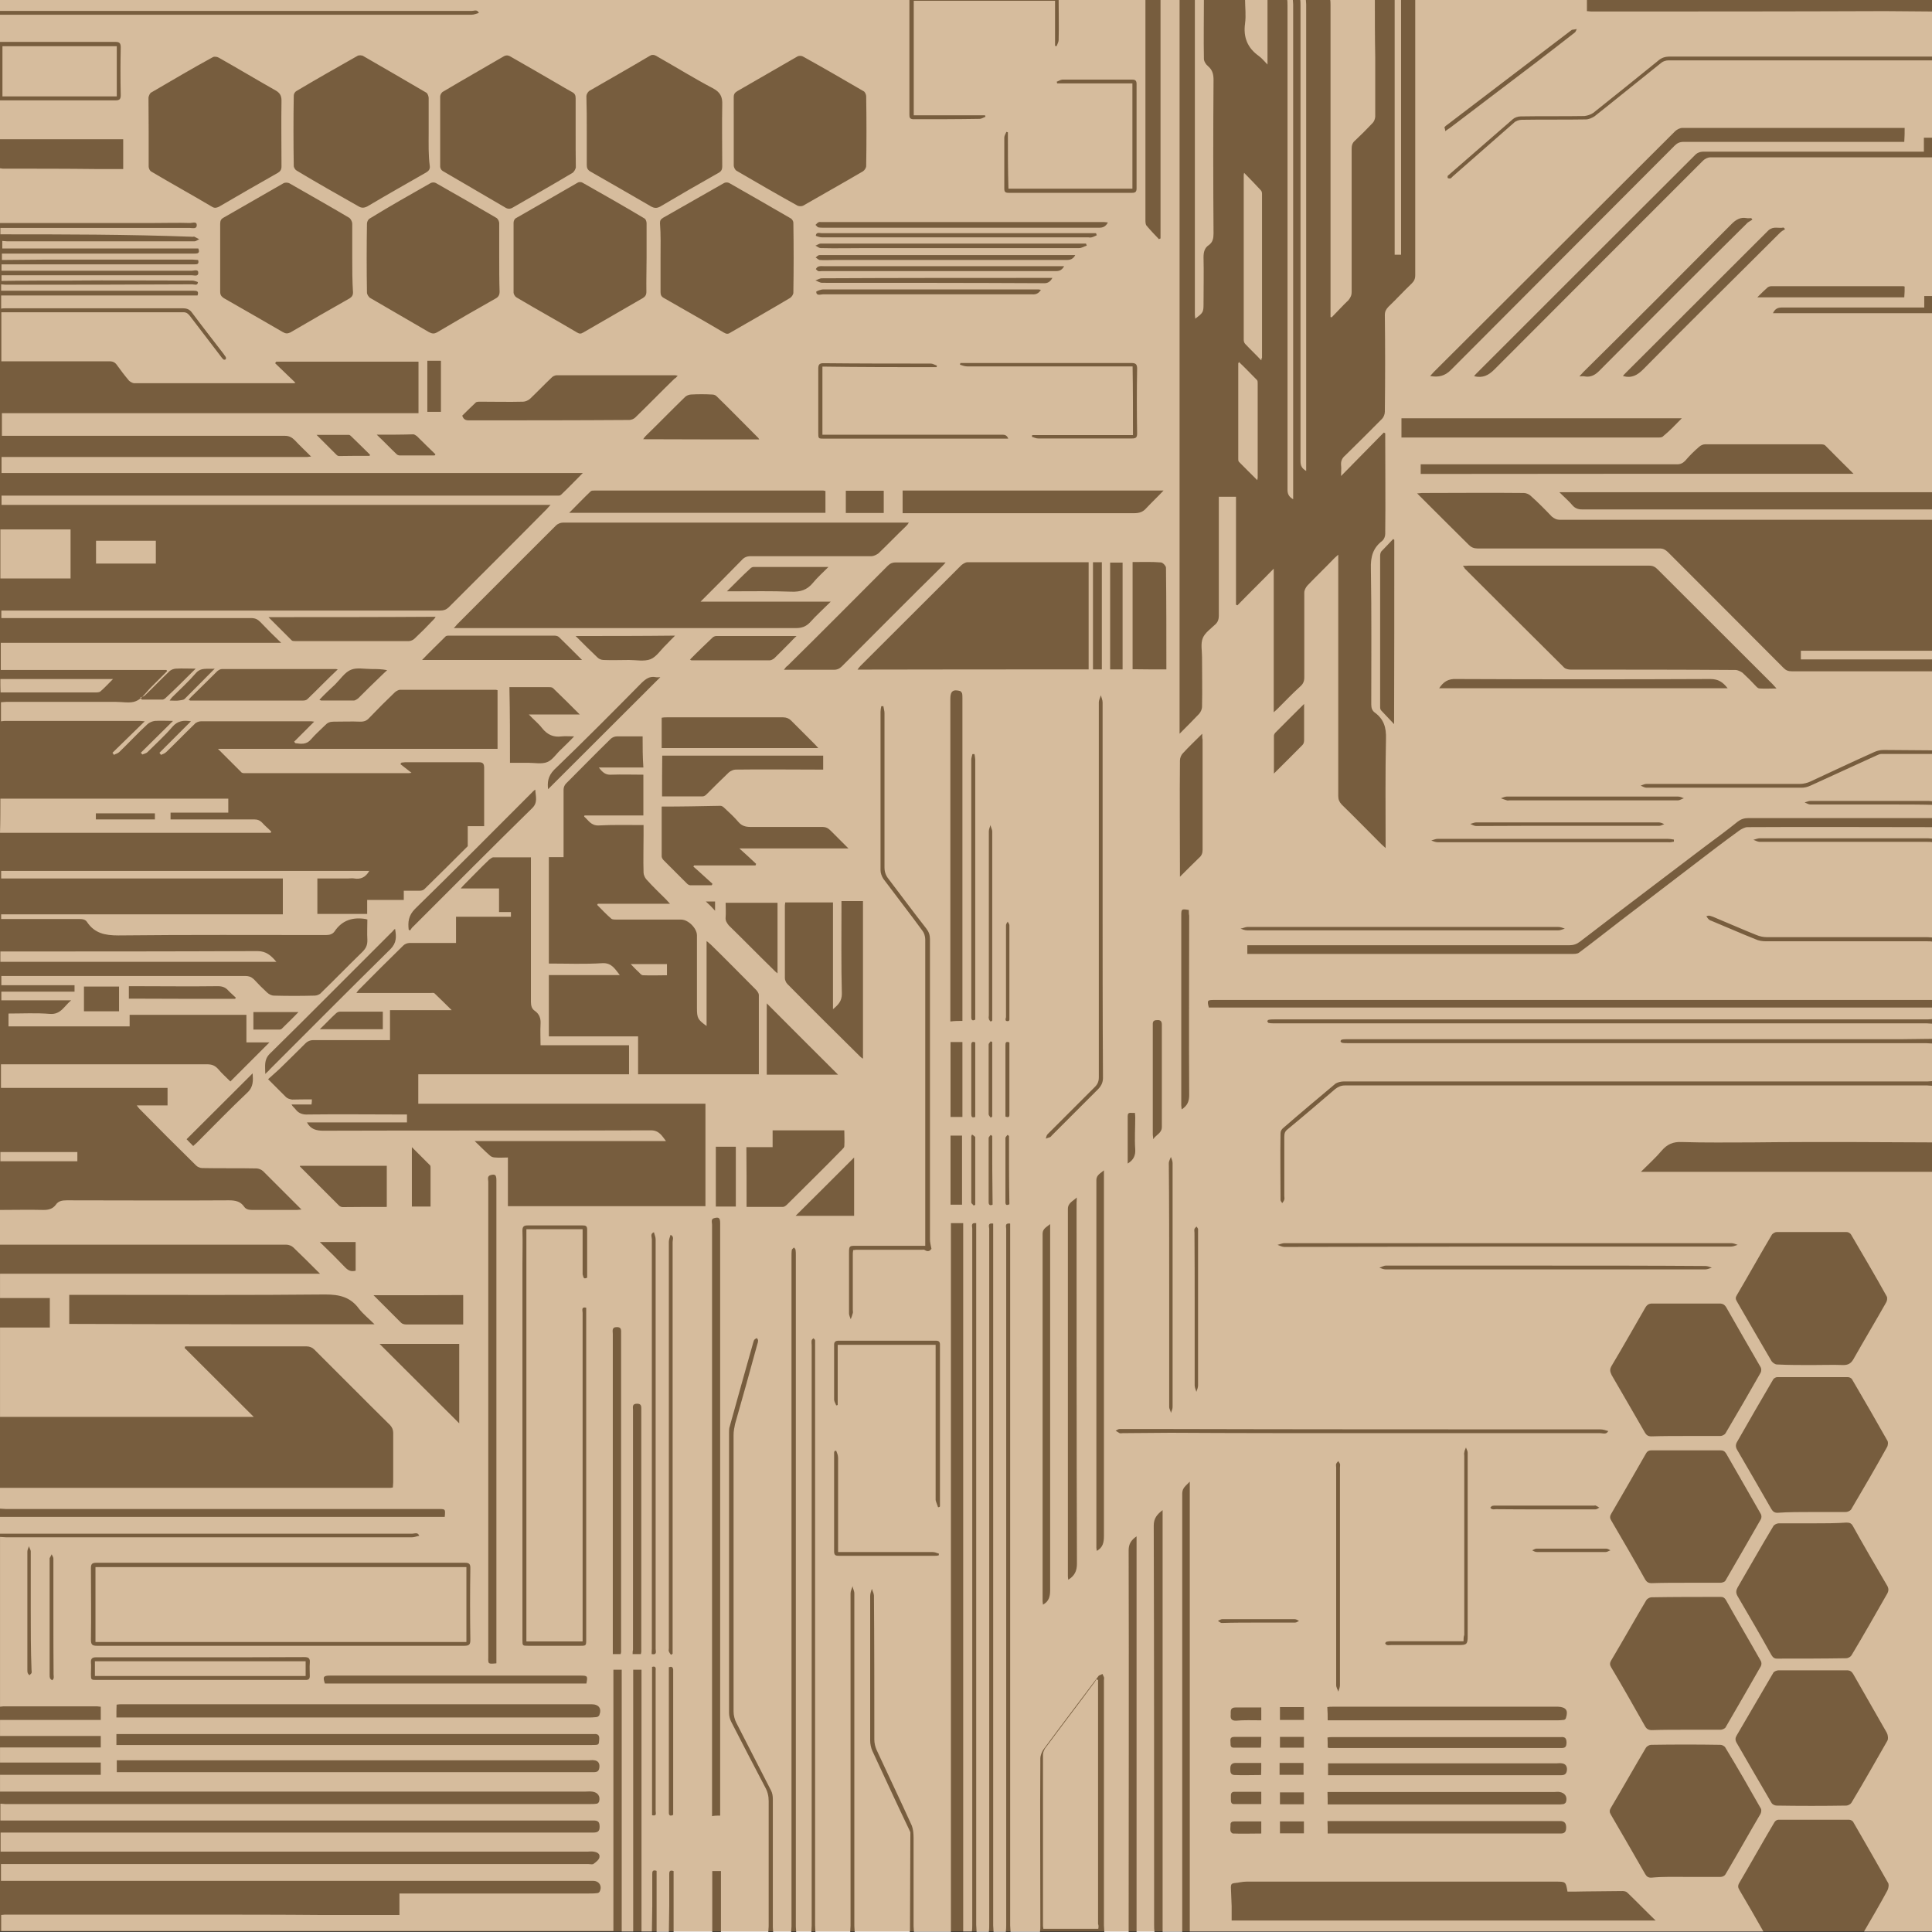
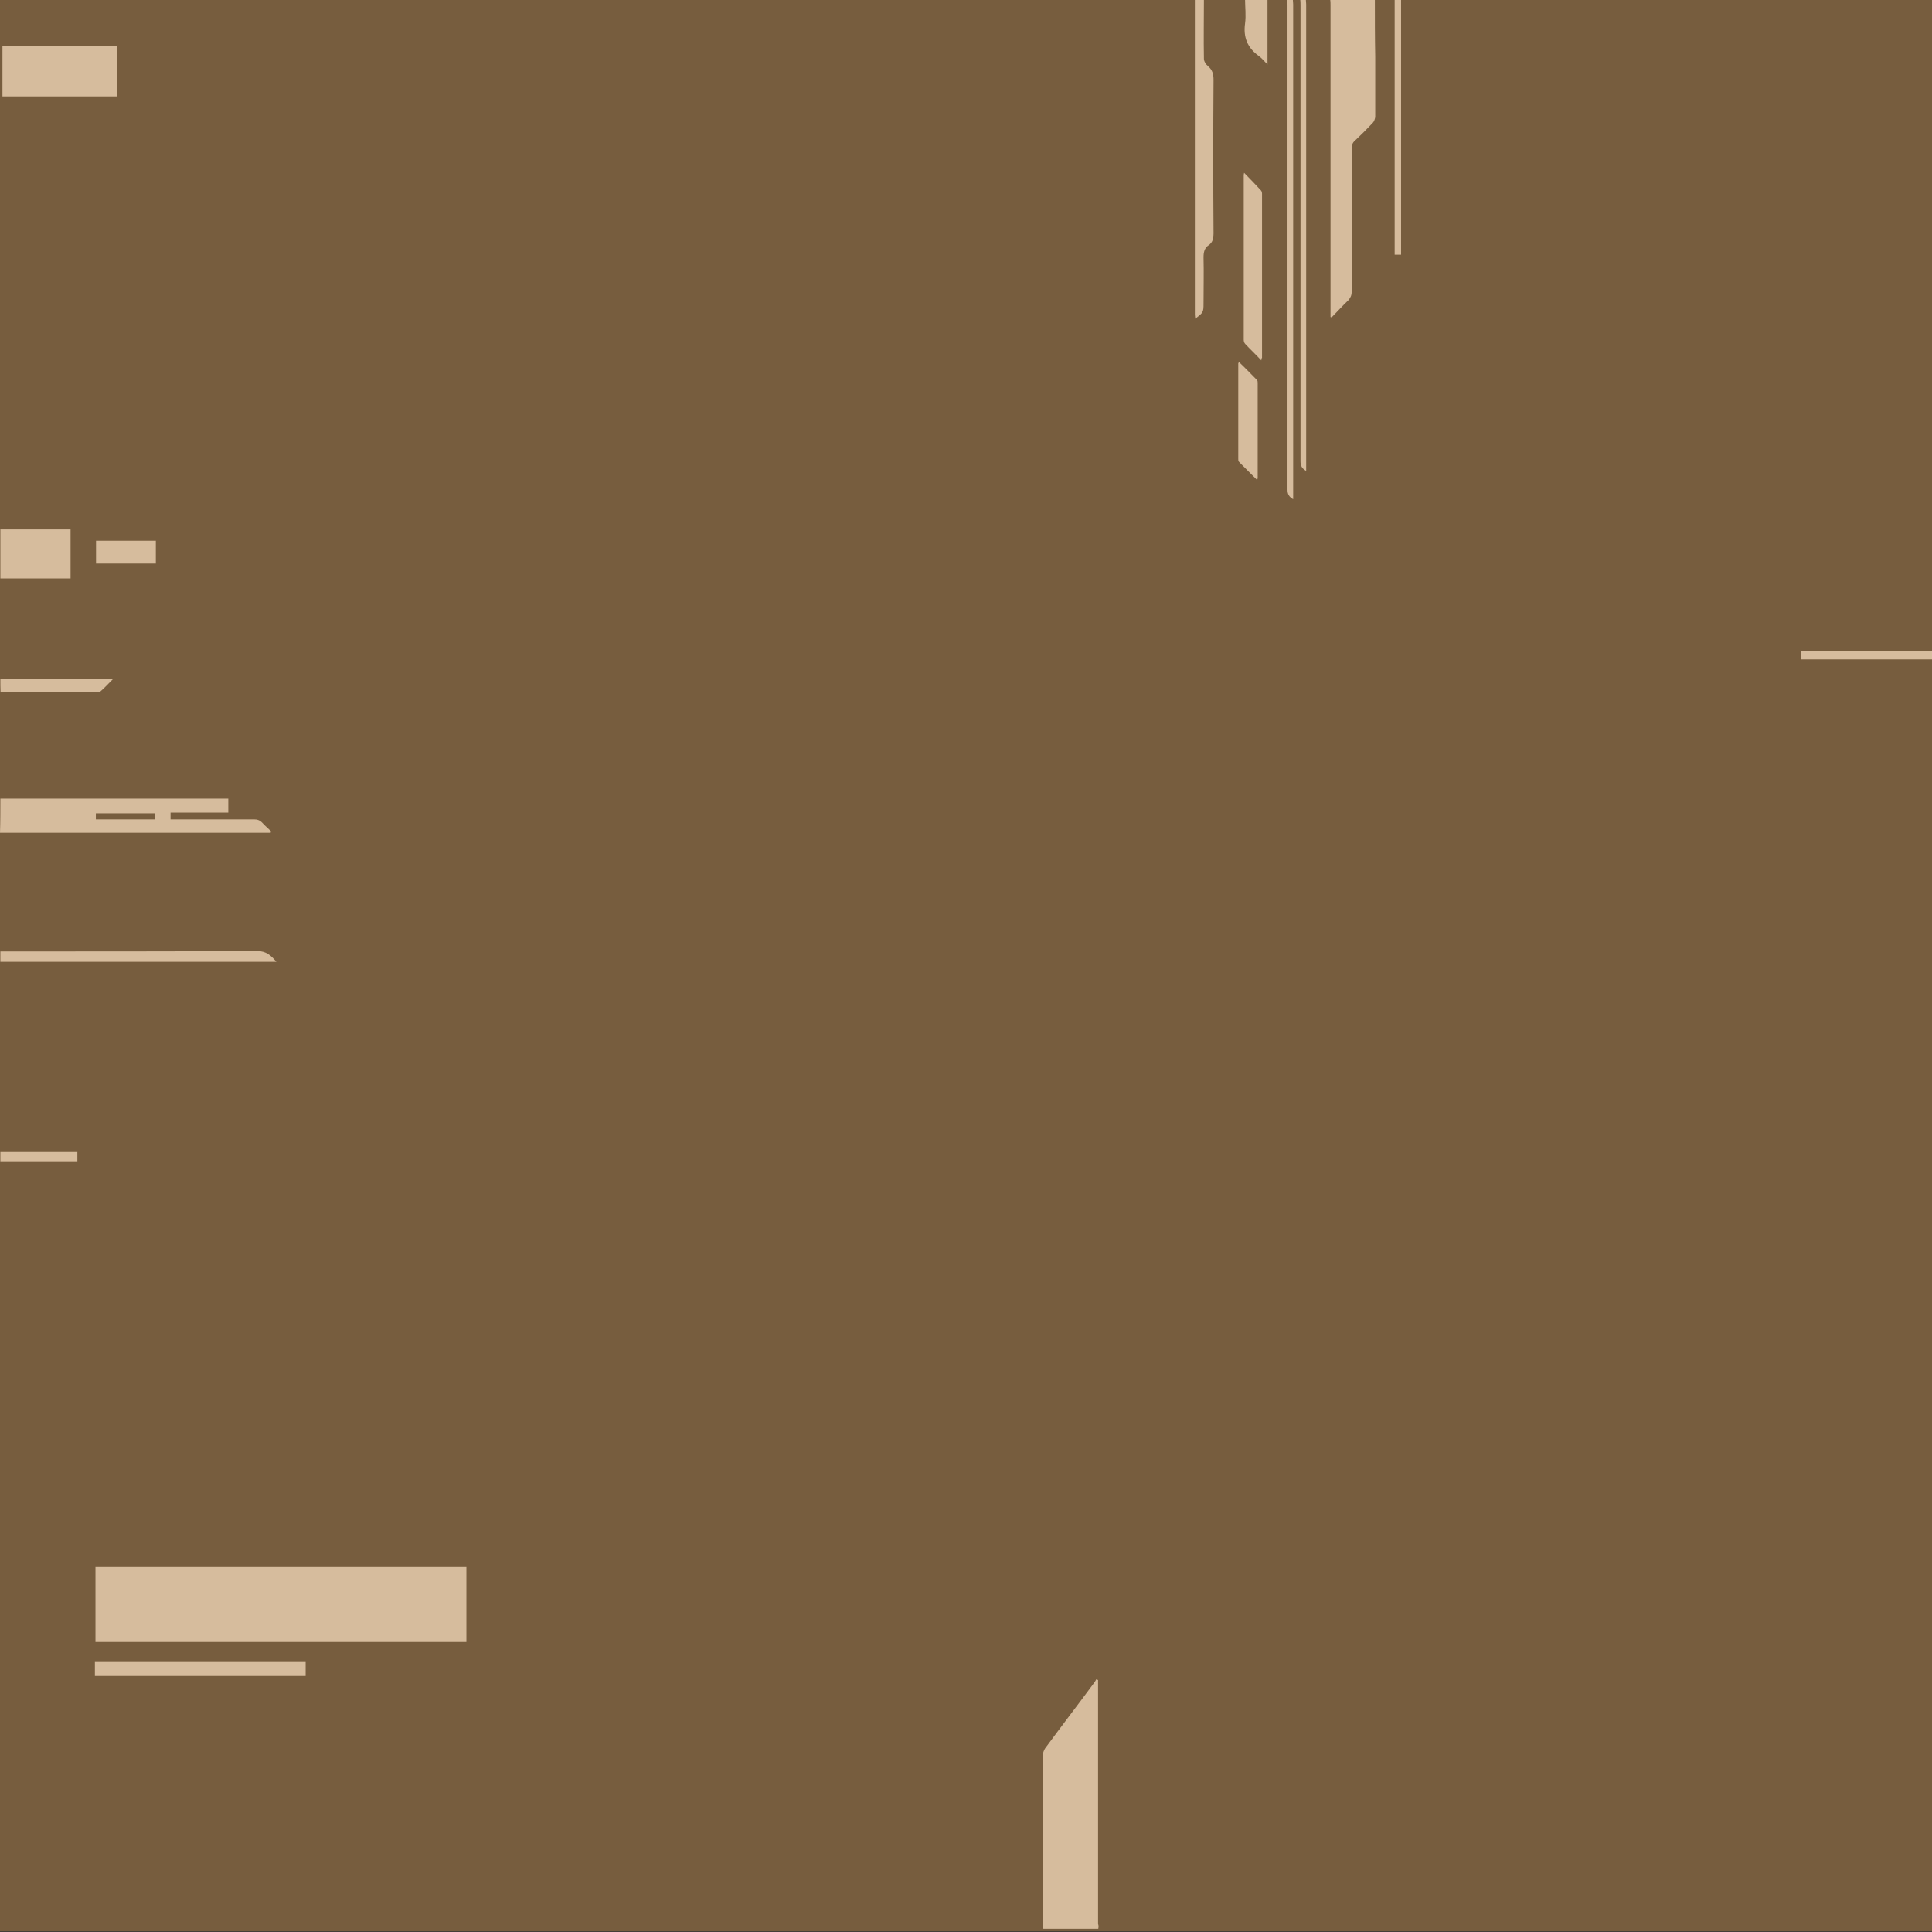
<svg xmlns="http://www.w3.org/2000/svg" version="1.1" id="Capa_1" x="0px" y="0px" viewBox="0 0 1024 1024" style="enable-background:new 0 0 1024 1024;" xml:space="preserve">
  <rect x="0" y="0" width="1024" height="1024" fill="#333333" stroke="none" />
  <style type="text/css">
	.st0{fill:#F0F0F0;}
	.st1{opacity:0.5;fill:#BD894B;}
</style>
  <g>
    <g>
-       <path class="st0" d="M0.2,124.2c0-1.1,0-2.3,0-3.4c0.6,0,1.1,0,1.7,0c20.7,0,41.4,0,62.1,0c12.2,0,24.3,0,36.5,0    c1.5,0,3.8,0.8,3.8-1.5c0-2.1-2.3-1.1-3.6-1.1c-6.3-0.2-12.5,0-18.8,0c-27.4,0-54.5,0-81.9,0c0-9.7,0-19.4,0-29    c0.6,0,0.9,0.2,1.5,0.2c16.7,0,33.6,0,50.3,0.2c4.6,0,8.9,0,13.5,0c0-5.3,0-10.4,0-15.8c-21.8,0-43.7,0-65.4,0C0,66.8,0,60,0,53.2    c20.3,0,40.8,0,61.2,0c2.1,0,2.8-0.6,2.8-2.8c-0.2-8.4-0.2-16.9,0-25.2c0-2.5-0.8-3-3-3c-20.3,0-40.7,0-61,0c0-4.7,0-9.7,0-14.4    c83.4,0,166.6,0,250,0c1.3,0,2.5-0.6,3.8-0.9c-0.8-2.1-2.5-1.1-3.8-1.1c-65.2,0-130.3,0-195.5,0c-18.2,0-36.3,0-54.5,0    c0-2.1,0-4.4,0-6.5c160.7,0,321.2,0,482,0c0,20.3,0,40.8,0,61.1c0,1.7,0,2.8,2.3,2.8c11.6,0,23.4,0,35-0.2c0.9,0,2.1-0.8,3-1.1    c0-0.2-0.2-0.6-0.2-0.8c-12.5,0-25.3,0-37.8,0c0-20.3,0-40.6,0-60.7c25.1,0,50,0,74.9,0c0,8.2,0,15.9,0,23.9    c0.2,0,0.6,0.2,0.8,0.2c0.4-1.1,1.1-2.3,1.1-3.2c0.2-7.4,0-14.6,0-22c15.4,0,30.6,0,46,0c0,0.9,0,1.9,0,2.7c0,38.1,0,76.3,0,114.6    c0,0.9,0,2.3,0.6,3c2.1,2.5,4.4,4.9,6.6,7.2c0.2-0.2,0.6-0.4,0.8-0.4c0-42.3,0-84.8,0-127.2c3.4,0,6.6,0,10.1,0    c0,129.6,0,259.3,0,389.7c3.8-3.8,7.2-7.2,10.4-10.6c0.8-0.9,1.5-2.5,1.5-3.6c0.2-8.7,0-17.7,0-26.4c0-3.4-0.8-7.2,0.4-10.1    c1.1-2.8,4.4-5.1,6.8-7.4c1.3-1.3,1.7-2.7,1.7-4.4c0-20.1,0-40.2,0-60.4c0-0.9,0-1.7,0-2.7c3,0,6.1,0,9.1,0c0,19.2,0,38.1,0,57.1    c0.2,0.2,0.4,0.4,0.8,0.4c6.3-6.5,12.7-12.7,19.2-19.4c0,25.4,0,50.5,0,76.1c0.9-0.8,1.5-1.3,2.1-1.9c4-4,7.8-8,12-11.8    c1.5-1.3,2.1-2.8,2.1-4.7c0-15,0-30,0-45c0-1.3,0.8-2.8,1.7-3.8c4.7-4.9,9.7-9.7,14.4-14.6c0.6-0.6,1.1-0.9,1.9-1.7    c0,1.3,0,2.3,0,3c0,41.6,0,83.3,0,124.9c0,1.9,0.6,3.2,1.9,4.6c7,6.8,13.9,13.9,20.9,20.9c0.6,0.6,1.3,1.1,2.3,2.1    c0-1.5,0-2.3,0-3.2c0-18.2-0.2-36.4,0.2-54.7c0.2-5.9-1.1-10.4-5.9-13.9c-1.5-1.1-1.9-2.5-1.9-4.4c0-23.9,0.2-48-0.2-71.9    c-0.2-6.3,1.1-11,6.1-14.8c0.9-0.8,1.5-2.3,1.5-3.6c0.2-17.1,0-34.2,0-51.2c0-0.8,0-1.3,0-2.1c-0.2-0.2-0.6-0.4-0.8-0.4    c-7.4,7.6-14.8,15-22.6,23c0-2.3,0.2-4,0-5.7c-0.2-2.3,0.6-3.8,2.1-5.1c6.6-6.5,13.1-12.9,19.6-19.5c0.9-0.9,1.5-2.5,1.5-3.8    c0.2-17.1,0.2-34.2,0-51.2c0-1.9,0.6-3,1.9-4.4c4.2-4,8.2-8.4,12.3-12.3c1.3-1.3,1.9-2.5,1.9-4.4c0-48.8,0-97.6,0-146.3    c30.4,0,60.6,0,91,0c0,2.1,0,4.2,0,6.3c0.9,0,1.5,0.2,2.3,0.2c51.9,0,103.7,0,155.6-0.2c8.4,0,16.7,0.2,25.1,0.2    c0,8,0,15.9,0,23.9c-0.9,0-1.9,0-2.7,0c-45.4,0-91,0-136.4,0c-2.5,0-4.4,0.6-6.3,2.3c-11.4,9.3-22.8,18.4-34.2,27.5    c-1.3,0.9-3,1.5-4.7,1.7c-11.2,0.2-22.4,0-33.8,0.2c-1.5,0-3.2,0.6-4.2,1.5c-11,9.5-22,19.2-33.1,28.8c-0.4,0.4-0.9,0.8-1.3,1.1    c-0.2,0.4-0.2,1.1,0,1.3c0.2,0.2,0.9,0.2,1.3,0.2c0.6-0.2,0.9-0.8,1.3-1.1c10.8-9.5,21.7-19,32.5-28.5c0.9-0.9,2.7-1.5,4-1.5    c11.4-0.2,22.6,0,34-0.2c1.5,0,3.4-0.8,4.7-1.7c11.8-9.3,23.6-19,35.3-28.3c0.9-0.8,2.5-1.3,3.8-1.3c46.7,0,93.3,0,140,0    c0,13.7,0,27.3,0,41c-1.5,0-2.8,0-4.6,0c0,2.7,0,4.9,0,7.4c-1.1,0-2.1,0-3,0c-38,0-76.2,0-114.2,0c-1.3,0-2.8,0.6-3.6,1.3    c-38.8,38.7-77.5,77.4-116.3,116.2c-0.6,0.6-0.9,0.9-1.3,1.5c4.6,1.1,7.6-0.4,10.8-3.6c36.9-37,73.7-73.8,110.6-110.7    c0.9-0.9,2.5-1.7,3.8-1.7c39.3,0,78.7,0,118,0c0,24.5,0,49,0,73.5c-1.5,0-2.8,0-4.6,0c0,2.3,0,4,0,6.1c-1.3,0-2.3,0-3.2,0    c-24.1,0-48.3,0-72.4,0c-2.3,0-3.6,0.9-4.6,3c28.5,0,56.6,0,84.9,0c0,31.7,0,63.2,0,94.9c-65.7,0-131.7,0-198.1,0    c2.7,2.7,5.1,4.7,7,7c1.3,1.5,3,2.1,4.9,2.1c61,0,122,0,182.9,0c0.9,0,2.1,0,3,0c0,1.9,0,3.6,0,5.5c-65.7,0-131.7,0-197.4,0    c-1.9,0-3-0.6-4.4-1.7c-3.6-3.8-7.4-7.6-11.2-11c-0.9-0.9-2.5-1.5-3.6-1.5c-18-0.2-36.1,0-54.1,0c-0.8,0-1.3,0.2-2.5,0.2    c0.8,0.8,1.3,1.3,1.9,1.9c8.5,8.5,16.9,16.9,25.5,25.4c1.3,1.3,2.7,1.9,4.6,1.9c32.1,0,64.4,0,96.5,0c1.9,0,3,0.6,4.4,1.9    c20.5,20.5,41,41,61.4,61.5c1.3,1.3,2.5,1.7,4.4,1.7c24.9,0,49.8,0,74.7,0c0,14,0,27.9,0,41.9c-8.7,0-17.5-0.2-26.2-0.2    c-1.7,0-3.4,0.4-4.9,1.1c-11.4,5.1-22.6,10.4-33.8,15.6c-1.7,0.8-3.8,1.3-5.7,1.3c-27.2,0-54.1,0-81.3,0c-0.9,0-2.1,0.6-3,0.9    c0.9,0.4,2.1,1.1,3,1.1c27.4,0,54.9,0,82.3,0c1.5,0,3.2-0.4,4.7-1.1c11.6-5.3,23.2-10.6,34.8-15.9c0.9-0.4,1.9-0.9,2.8-0.9    c9.1,0,18.2,0,27.5,0c0,8.4,0,16.7,0,25.1c-0.8,0-1.7-0.2-2.5-0.2c-20.9,0-41.8,0-62.7,0c-0.9,0-2.1,0.6-3,0.8    c0.9,0.4,2.1,1.1,3,1.1c14.6,0,29.1,0,43.7,0c7.2,0,14.2,0,21.5,0.2c0,2.3,0,4.7,0,7c-32.7,0-65.4,0-98,0c-2.3,0-4,0.6-5.7,1.9    c-5.7,4.6-11.6,8.9-17.5,13.3c-22,16.7-44.1,33.4-66.1,50.3c-1.7,1.3-3.4,1.9-5.7,1.9c-55.9,0-111.7,0-167.6,0c-0.9,0-2.1,0-3,0    c0,1.7,0,3,0,4.6c1.1,0,2.1,0,3.2,0c15.6,0,31.2,0,46.7,0c40.7,0,81.5,0,122.2,0c1.1,0,2.7,0,3.6-0.6c7.4-5.5,14.6-11.2,22-16.9    c12.7-9.7,25.5-19.5,38.2-29.2c8.2-6.3,16.3-12.5,24.7-18.6c1.3-0.9,3-1.9,4.6-1.9c32.7-0.2,65.5,0,98.2,0c0,2.1,0,4,0,6.1    c-0.9,0-1.9-0.2-2.7-0.2c-29.6,0-59.5,0-89.1,0c-1.1,0-2.3,0.6-3.4,0.8c1.1,0.4,2.3,1.1,3.4,1.1c29.6,0,59.1,0,88.7,0    c1.1,0,2.1,0,3.2,0.2c0,16.9,0,33.6,0,50.5c-1.1,0-2.1-0.2-3.2-0.2c-28.3,0-56.8,0-85.1,0c-1.7,0-3.6-0.4-5.3-1.1    c-6.8-2.7-13.5-5.7-20.3-8.5c-1.5-0.6-2.8-1.3-4.4-1.7c-0.6-0.2-1.3,0-1.9,0.2c0.4,0.6,0.8,1.3,1.3,1.7c0.4,0.4,0.9,0.6,1.5,0.8    c7.8,3.2,15.4,6.6,23.2,9.7c1.7,0.8,3.6,1.1,5.5,1.1c28.5,0,57,0,85.5,0c1.1,0,2.1,0,3.2,0.2c0,10.2,0,20.7,0,30.9    c-2.1,0-4.2,0-6.3,0c-125,0-250,0-374.8,0c-3.6,0-3.8,0.2-2.8,4c128,0,256.1,0,384.1,0c0,2.1,0,4,0,6.1c-0.9,0-1.9,0.2-3,0.2    c-19.9,0-40.1,0-60,0c-95.4,0-190.7,0-286.3,0c-0.9,0-2.1,0-3,0.2c-0.4,0-0.8,0.6-0.8,0.8c0.2,0.4,0.4,0.9,0.8,0.9    c1.1,0.2,2.3,0.2,3.4,0.2c115.1,0,230.3,0,345.4,0c1.1,0,2.1,0.2,3.2,0.2c0,2.7,0,5.3,0,8c-5.5,0-11,0.2-16.5,0.2    c-97.8,0-195.9,0-293.7,0c-0.9,0-2.1,0-3,0.2c-0.4,0-0.8,0.6-0.8,0.9c0,0.2,0.6,0.8,0.8,0.8c0.9,0.2,1.9,0.2,3,0.2    c102.2,0,204.2,0,306.4,0c1.3,0,2.5,0.2,3.8,0.2c0,6.6,0,13.3,0,19.9c-0.9,0-1.9,0.2-3,0.2c-71.8,0-143.4,0-215.2,0    c-31.3,0-62.9,0-94.2,0c-1.3,0-3,0.4-4.2,1.1c-9.3,7.8-18.6,15.6-27.7,23.5c-0.8,0.6-1.5,1.7-1.5,2.7c-0.2,11.8,0,23.7,0,35.5    c0,0.6,0.6,1.1,0.9,1.7c0.4-0.6,0.9-1.1,1.1-1.9c0.2-0.6,0-1.3,0-1.9c0-10.4,0-21.1,0-31.5c0-1.7,0.4-2.8,1.7-3.8    c8.5-7,16.9-14.2,25.3-21.4c1.7-1.3,3.2-1.9,5.3-1.9c102.8,0,205.6,0,308.3,0c0.9,0,1.9,0.2,3,0.2c0,10.1,0,19.9,0,30    c-15.2,0-30.4-0.2-45.4-0.2c-16.7,0-33.4,0-50.2,0.2c-12.5,0-24.9,0.2-37.4-0.2c-4.4-0.2-7.6,1.1-10.6,4.6c-3.2,3.8-7,7.2-11,11.2    c52.1,0,103.3,0,154.8,0c0,134.2,0,268.4,0,402.6c-12.2,0-24.3,0-36.5,0c4.2-7.2,8.4-14.4,12.3-21.6c0.6-1.1,0.9-2.8,0.6-3.8    c-6.1-10.8-12.3-21.6-18.6-32.5c-0.4-0.8-1.5-1.3-2.3-1.3c-12.5,0-25.1,0-37.4,0c-0.8,0-1.7,0.6-2.1,1.3    c-6.3,10.6-12.3,21.4-18.6,32.1c-0.9,1.5-0.8,2.5,0,3.8c4.4,7.4,8.5,14.6,12.7,22c-101.3,0-202.7,0-304,0c0-79.3,0-158.5,0-238.4    c-1.9,2.1-4,3.2-4,6.3c0,77.4,0,154.9,0,232.3c-3.4,0-7,0-10.4,0c0-1.1,0-2.1,0-3.2c0-72.3,0-144.8,0-217.1c0-0.9,0-1.9,0-3.2    c-3,2.3-4.7,4.4-4.7,8.2c0.2,70.6,0.2,141,0.2,211.6c0,1.3,0,2.5,0.2,3.8c-3.2,0-6.3,0-9.5,0c0-69.8,0-139.5,0-209.7    c-2.8,1.9-4.2,4-4.2,7.4c0.2,67.4,0,134.8,0,202.3c-4.4,0-8.7,0-12.9,0c0-1.1-0.2-2.3-0.2-3.4c0-43.3,0-86.7,0-130    c0-0.6,0.2-1.1,0-1.7c-0.2-0.6-0.6-1.1-0.8-1.7c-0.6,0.4-1.3,0.6-1.9,0.9c-0.2,0.2-0.4,0.6-0.6,0.8c-9.5,12.7-19.2,25.4-28.7,38.3    c-0.9,1.3-1.7,3.2-1.7,4.9c-0.2,29.6,0,59,0,88.6c0,1.1,0,2.1-0.2,3.2c-5.1,0-10.3,0-15.6,0c0-1.1-0.2-2.3-0.2-3.4    c0-122.8,0-245.6,0-368.4c0-1.1,0-2.5,0-3.6c-3-0.4-2.1,1.7-2.1,2.8c0,123,0,246,0,368.8c0,1.3,0,2.5-0.2,3.8c-2.1,0-4.4,0-6.5,0    c0-1.1-0.2-2.3-0.2-3.4c0-122.8,0-245.8,0-368.6c0-1.1,0-2.3,0-3.4c-3.2-0.4-2.1,1.7-2.1,2.8c0,122.8,0,245.8,0,368.6    c0,1.3,0,2.7-0.2,4c-2.1,0-4.4,0-6.5,0c0-1.3-0.2-2.5-0.2-3.8c0-123,0-246,0-368.8c0-0.9,0-1.9,0-3c-3-0.4-2.1,1.7-2.1,2.8    c0,123,0,246,0,369.2c0,1.1,0,2.3-0.2,3.4c-1.5,0-3,0-4.6,0c0-125.1,0-250.3,0-375.4c-2.3,0-4.4,0-6.5,0c0,1.1,0,2.1,0,3.2    c0,46.7,0,93.2,0,139.9c0,77.4,0,154.9,0,232.5c-6.5,0-12.9,0-19.6,0c0-0.9-0.2-1.9-0.2-3c0-15.6,0-31.3,0-46.9    c0-2.1-0.2-4.4-0.9-6.3c-6.1-13.5-12.5-26.8-18.6-40c-0.8-1.7-1.3-3.8-1.3-5.7c0-25.4,0-50.9-0.2-76.3c0-1.1-0.8-2.5-1.1-3.6    c-0.4,1.3-0.9,2.5-0.9,3.8c0,25.6,0,51.1,0,76.7c0,1.7,0.4,3.6,1.1,5.3c6.5,14,12.9,27.9,19.6,41.9c0.2,0.6,0.6,1.1,0.6,1.5    c0,17.1-0.2,34.4-0.2,51.4c0,0.6,0,0.9-0.2,1.5c-9.7,0-19.4,0-29.1,0c0-1.1-0.2-2.3-0.2-3.4c0-58.8,0-117.5,0-176.3    c0-1.3-0.8-2.5-0.9-3.8c-0.4,1.3-1.1,2.5-1.1,3.8c0,58.6,0,117.3,0,176.1c0,1.3-0.2,2.5-0.2,3.8c-6.1,0-12.3,0-18.4,0    c0-1.3-0.2-2.8-0.2-4.2c0-102.3,0-204.8,0-307.1c0-0.9,0-1.9,0-2.7c0-0.4-0.6-0.8-0.9-1.1c-0.4,0.4-0.9,0.8-0.9,1.1    c-0.2,0.9,0,1.9,0,2.7c0,102.5,0,205,0,307.5c0,1.3-0.2,2.5-0.2,3.8c-2.7,0-5.3,0-8,0c0-1.1-0.2-2.1-0.2-3.2    c0-118.6,0-237.3,0-355.9c0-0.9,0-2.1-0.2-3c0-0.4-0.6-0.8-0.8-1.1c-0.4,0.4-0.9,0.8-1.1,1.1c-0.2,1.1-0.2,2.5-0.2,3.8    c0,118.2,0,236.5,0,354.9c0,1.1-0.2,2.3-0.2,3.4c-3.2,0-6.3,0-9.5,0c0-0.9-0.2-1.9-0.2-3c0-22.6,0-45.4,0-67.9    c0-1.5-0.2-3-0.9-4.4c-6.1-12-12.3-23.9-18.4-35.9c-0.9-1.7-1.5-4-1.5-5.9c0-49,0-97.9,0-146.9c0-1.9,0.4-3.8,0.8-5.7    c4-14,8-28.3,11.8-42.3c0.2-0.6,0.4-1.3,0.4-1.9c0-0.4-0.4-0.8-0.6-1.3c-0.4,0.2-0.9,0.4-1.3,0.8c-0.4,0.4-0.4,0.9-0.6,1.3    c-4.2,14.8-8.4,29.8-12.5,44.6c-0.4,1.1-0.4,2.3-0.4,3.4c0,49.5,0,99.1,0,148.6c0,1.5,0.4,3.2,1.1,4.6c5.9,11.6,12,23.2,18,34.7    c1.3,2.3,1.9,4.7,1.9,7.4c0,22.2,0,44.2,0,66.4c0,0.9-0.2,1.9-0.2,3c-8.4,0-16.7,0-25.1,0c0-10.8,0-21.6,0-32.3c-1.7,0-3,0-4.6,0    c0,10.8,0,21.6,0,32.3c-6.8,0-13.7,0-20.5,0c0-10.8,0-21.6,0-32.3c-2.3-0.8-2.3,0.6-2.3,1.7c0,5.5,0,11,0,16.5    c0,4.7-0.2,9.3-0.2,14c-2.1,0-4.4,0-6.5,0c0-10.8,0-21.6,0-32.3c-2.3-0.8-2.3,0.6-2.3,1.7c0,5.7,0,11.4,0,16.9    c0,4.6-0.2,8.9-0.2,13.5c-1.9,0-3.6,0-5.5,0c0-46.3,0-92.4,0-138.7c-1.7,0-2.8,0-4.4,0c0,1.1,0,2.1,0,3c0,25.4,0,50.9,0,76.5    c0,19.7,0,39.5,0,59.2c-2.1,0-4,0-6.1,0c0-46.3,0-92.4,0-138.7c-1.7,0-2.8,0-4.4,0c0,1.1,0,2.1,0,3c0,34.7,0,69.7,0,104.4    c0,10.4,0,20.9,0,31.1c-108.1,0-216.4,0-324.5,0c0-2.8,0-5.7,0-8.5c0.6,0,1.3-0.2,1.9-0.2c12.5,0,25.1,0,37.6,0    c21.1,0,42.4,0,63.5,0c22.4,0,44.8,0,67.3,0.2c7.4,0,14.6,0,22,0c6.1,0,12.3,0,18.8,0c0-3.8,0-7.4,0-11.4c1.3,0,2.3,0,3.2,0    c32.3,0,64.6,0,96.9,0c1.5,0,3.2,0,4.7-0.2c0.6,0,1.1-0.4,1.3-0.8c1.5-2.8-0.2-5.7-3.4-5.7c-1.3,0-2.7,0-4,0    c-103.3,0-206.5,0-309.9,0c0-3,0-6.1,0-8.9c0.9,0,1.9,0,2.7,0c103,0,205.7,0,308.7,0c0.9,0,2.3,0.4,2.8-0.2c1.1-0.8,2.8-2.1,3-3.4    c0.4-1.9-1.3-2.8-3.2-3c-0.9-0.2-2.1,0-3,0c-103.7,0-207.5,0-311.2,0c0-3.4,0-6.6,0-10.1c0.8,0,1.7,0,2.5,0    c69.7,0,139.4,0,209.2,0c34.2,0,68.4,0,102.4,0c2.3,0,3.4-0.6,3.4-3c0-2.7-0.8-3.4-3.4-3.4c-1.3,0-2.5,0-3.8,0    c-103.5,0-206.9,0-310.4,0c0-3,0-6.1,0-8.9c0.9,0,1.9,0.2,2.7,0.2c103.2,0,206.3,0,309.3,0c1.3,0,2.7,0,4-0.2    c0.6,0,1.1-0.6,1.3-1.1c0.8-2.8-0.6-4.9-3.6-5.3c-1.3-0.2-2.7,0-4,0c-103.3,0-206.5,0-309.9,0c0-3,0-6.1,0-8.9    c17.9,0,35.5,0,53.4,0c0-2.3,0-4.4,0-6.5c-17.9,0-35.5,0-53.4,0c0-2.7,0-5.3,0-8c17.9,0,35.5,0,53.4,0c0-2.1,0-4,0-6.1    c-17.9,0-35.5,0-53.4,0c0-2.8,0-5.7,0-8.5c17.9,0,35.5,0,53.4,0c0-2.7,0-4.7,0-7c-0.8,0-1.3-0.2-1.9-0.2c-16.5,0-33.1,0-49.8,0    c-0.6,0-1.1,0.2-1.7,0.2c0-30,0-60,0-90c1.1,0,2.1,0.2,3.2,0.2c71.8,0,143.4,0,215.2,0c1.3,0,2.5-0.6,3.8-0.8    c-0.8-2.1-2.5-1.1-3.8-1.1c-72.8,0-145.5,0-218.5,0c0-3,0-6.1,0-8.9c78.7,0,157.3,0,235.8,0c0.4-4.2,0.4-4.2-3.4-4.2    c-0.6,0-0.9,0-1.5,0c-76,0-151.8,0-227.8,0c-1.1,0-2.1-0.2-3.2-0.2c0-3.6,0-7.4,0-11c0.4,0,0.8,0,1.3,0c68.2,0,136.4,0,204.8,0    c0.8,0,1.5,0,2.3-0.2c0-0.9,0.2-1.7,0.2-2.7c0-8.7,0-17.5,0-26.2c0-1.7-0.6-3-1.7-4.2c-13.5-13.3-26.8-26.8-40.1-40    c-1.1-1.1-2.5-1.7-4.2-1.7c-20.7,0-41.4,0-61.9,0c-0.8,0-1.5,0-2.3,0c-0.2,0.2-0.2,0.6-0.4,0.8c12.2,12.1,24.3,24.3,36.7,36.6    c-1.3,0-2.1,0-3,0c-42.9,0-85.9,0-128.8,0c-0.9,0-1.9,0-2.7,0c0-15.8,0-31.7,0-47.4c8.7,0,17.5,0,26.4,0c0-5.3,0-10.4,0-15.6    c-8.9,0-17.7,0-26.4,0c0-4.4,0-8.7,0-12.9c56.4,0,112.7,0,169.6,0c-4.9-4.9-9.5-9.5-14.1-13.9c-0.9-0.9-2.5-1.5-3.8-1.5    c-26.6,0-53.2,0-79.6,0c-24.1,0-48.1,0-72.2,0c0-6.1,0-12.3,0-18.4c7.8,0,15.6-0.2,23.2,0c2.7,0,4.9-0.6,6.5-2.8    c1.3-1.9,3.2-2.3,5.7-2.3c28.7,0,57.4,0.2,86.1,0c3.4,0,6.1,0.6,8,3.4c0.9,1.3,2.3,1.7,4.2,1.7c8,0,15.8,0,23.7,0    c0.8,0,1.3-0.2,2.5-0.2c-7-7-13.7-13.7-20.3-20.3c-0.9-0.9-2.5-1.5-3.6-1.5c-9.5-0.2-19.2,0-28.7-0.2c-1.1,0-2.5-0.6-3.2-1.3    c-10.1-9.9-20.1-19.9-30-30c-0.4-0.4-0.8-0.9-1.5-1.9c5.9,0,11,0,16.3,0c0-3.2,0-6.3,0-9.3c-29.6,0-58.9,0-88.3,0    c0-4.2,0-8.4,0-12.5c36.5,0,72.8,0,109.2,0c2.5,0,4.2,0.6,5.9,2.5c2.1,2.5,4.6,4.7,6.5,6.6c7-7,13.9-13.9,20.7-20.7    c-3.8,0-8,0-12.2,0c0-5.1,0-9.9,0-14.6c-20.7,0-41.2,0-61.9,0c0,2.1,0,4.2,0,6.1c-21.7,0-42.9,0-64.2,0c0-2.3,0-4.6,0-6.8    c7.4,0,14.8-0.4,22,0.2c5.7,0.4,7.4-4,11.2-7.2c-12.9,0-24.9,0-37,0c0-1.5,0-3,0-4.6c12.9,0,25.8,0,38.8,0c0-1.3,0-2.3,0-3.4    c-13.1,0-26,0-38.8,0c0-1.7,0-3.4,0-4.9c43.1,0,86.2,0,129.4,0c1.7,0,3,0.4,4.4,1.7c2.3,2.5,4.7,4.9,7.2,7.2    c0.9,0.8,2.3,1.5,3.4,1.5c7.2,0.2,14.4,0.2,21.7,0c1.1,0,2.7-0.6,3.4-1.5c7.4-7.2,14.4-14.4,21.8-21.6c1.9-1.9,2.8-3.6,2.7-6.5    c-0.2-3.6,0-7.2,0-10.8c-0.6,0-0.8-0.2-0.9-0.2c-6.8-1.1-12.5,0.6-16.5,6.6c-1.1,1.5-2.7,1.9-4.6,1.9c-36.7,0-73.3-0.2-110,0.2    c-7,0-12.5-1.1-16.5-7c-0.9-1.5-2.5-1.7-4.2-1.7c-13.9,0-27.7,0-41.4,0c0-0.8,0-1.7,0-2.5c49.8,0,99.5,0,149.3,0    c0-6.5,0-12.7,0-19c-50,0-99.5,0-149.3,0c0-1.3,0-2.7,0-4c65,0,129.9,0,195.1,0c-1.9,3.4-4.6,4.6-8,4c-0.9-0.2-2.1,0-3,0    c-5.5,0-11,0-16.5,0c0,6.5,0,12.7,0,18.8c8.9,0,17.5,0,26.4,0c0-2.5,0-4.7,0-7.4c6.5,0,12.9,0,19.4,0c0-1.7,0-3.2,0-4.9    c2.8,0,5.7,0,8.4,0c0.8,0,1.9-0.2,2.5-0.8c7.8-7.6,15.6-15.4,23-22.8c0-3.8,0-7,0-10.6c2.8,0,5.7,0,8.7,0c0-10.4,0-20.7,0-30.9    c0-2.5-0.9-3-3-3c-12.9,0-26,0-38.9,0c-0.6,0-1.1,0.2-1.9,0.2c-0.2,0.2-0.4,0.6-0.6,0.8c1.7,1.3,3.6,2.8,5.9,4.6    c-1.1,0.2-1.5,0.2-2.1,0.2c-28.7,0-57.4,0-86.1,0c-0.8,0-1.7,0-2.1-0.6c-4-4-8-8-12.3-12.3c49.8,0,99,0,148.2,0    c0-10.6,0-20.9,0-31.1c-0.4,0-0.6-0.2-0.8-0.2c-16.9,0-34,0-50.9,0c-0.9,0-2.1,0.8-2.7,1.3c-4.6,4.4-9.1,8.9-13.5,13.5    c-1.3,1.5-2.7,2.1-4.7,2.1c-4.7-0.2-9.7,0-14.4,0c-1.9,0-3.2,0.6-4.4,1.9c-2.5,2.5-5.1,4.7-7.4,7.4c-2.5,3-5.3,2.5-8.4,2.1    c-0.2-0.2-0.4-0.6-0.6-0.8c3.6-3.6,7-7,10.6-10.6c-0.4,0-0.9-0.2-1.5-0.2c-19.6,0-38.9,0-58.5,0c-1.1,0-2.7,0.6-3.4,1.5    c-5.1,4.9-9.9,9.9-15,14.8c-0.8,0.8-1.9,1.1-2.8,1.5c-0.2-0.4-0.6-0.8-0.8-1.1c5.5-5.5,11-11,16.7-16.7c-3.8-0.6-7-0.4-9.9,3    c-4,4.7-8.7,8.9-13.1,13.3c-0.8,0.8-1.9,0.9-2.8,1.3c-0.2-0.4-0.6-0.8-0.8-0.9c5.5-5.5,11.2-11,17.1-16.9c-3.4,0-6.5-0.2-9.7,0    c-1.3,0.2-2.8,0.8-3.8,1.7c-5.1,4.7-9.9,9.9-15,14.8c-0.8,0.8-1.9,0.9-2.8,1.5c-0.2-0.4-0.6-0.8-0.8-1.1    c5.7-5.5,11.2-11,17.1-16.7c-1.1,0-1.7-0.2-2.5-0.2c-23.9,0-47.9,0-71.8,0c-0.6,0-1.3,0.2-1.9,0.2c0-3.4,0-6.6,0-10.1    c0.9,0,1.9-0.2,3-0.2c19.2,0,38.4,0,57.8,0c3.6,0,7.8,0.9,10.8-0.4c3.2-1.3,5.3-4.7,8-7.4c2.8-2.8,5.7-5.7,8.5-8.5    c-0.2-0.2-0.2-0.4-0.4-0.6c-29.3,0-58.5,0-87.8,0c0-4.7,0-9.7,0-14.4c49.2,0,98.6,0,148.6,0c-4.2-4-7.6-7.4-11-11    c-1.5-1.5-2.8-2.1-4.9-2.1c-44.1,0-88.3,0-132.4,0c0-1.3,0-2.7,0-4c77.5,0,155,0,232.7,0c1.7,0,3-0.4,4.4-1.7    c17.3-17.3,34.6-34.5,51.9-52c0.6-0.6,1.1-1.3,2.1-2.3c-97.3,0-194.2,0-291,0c0-1.7,0-3.4,0-4.9c97.6,0,195.3,0,292.9,0    c0.8,0,1.5,0,2.3,0c0.6,0,1.1-0.2,1.5-0.6c3.8-3.6,7.4-7.4,11.4-11.4c-103.2,0-205.7,0-308.1,0c0-2.8,0-5.7,0-8.5    c0.4,0,0.6,0,0.9,0c53.8,0,107.5,0,161.3,0c0.6,0,0.9-0.2,1.9-0.2c-3-3-6.1-5.9-8.7-8.7c-1.5-1.5-3-2.3-5.1-2.3    c-49.2,0-98.2,0-147.4,0c-0.9,0-1.9,0-2.7,0c0-4,0-8,0-12c73.5,0,147.2,0,220.8,0c0-9.3,0-18.4,0-27.3c-25.3,0-50.3,0-75.4,0    c-0.2,0.2-0.4,0.6-0.6,0.8c3.6,3.4,7.2,7,10.8,10.4c-0.4,0-0.6,0.2-0.8,0.2c-28.3,0-56.4,0-84.7,0c-0.9,0-2.1-0.8-2.7-1.3    c-2.3-2.7-4.4-5.5-6.5-8.4c-0.9-1.3-2.1-1.9-3.8-1.9c-19.2,0-38.4,0-57.4,0c0-8.7,0-17.3,0-26c32.1,0,64.2,0,96.5,0    c1.7,0,2.5,0.8,3.4,1.9c5.5,7.2,11,14.4,16.5,21.6c0.4,0.6,0.8,1.1,1.3,1.5c0.2,0.2,0.9,0.2,1.1,0s0.4-0.8,0.2-1.1    c-0.2-0.6-0.8-1.1-1.1-1.7c-5.5-7.2-11.2-14.4-16.7-21.8c-1.3-1.9-2.8-2.5-5.1-2.5c-31.2,0-62.3,0-93.5,0c-0.9,0-1.9,0-2.7,0.2    c0-2.3,0-4.7,0-7c34.8,0,69.5,0,104.1,0c0.8-2.3-0.4-2.5-1.9-2.5c-7,0-14.2,0-21.3,0c-27,0-54,0-80.9,0c0-1.1,0-2.3,0-3.4    c0.8,0,1.5,0.2,2.3,0.2c33.1,0,65.9,0,99-0.2c1.1,0,2.8,0.9,3-1.1c0-0.2-2.1-0.9-3-0.9c-21.5,0-42.9-0.2-64.4,0    c-12.2,0-24.5,0-36.7,0.2c0-0.9,0-2.1,0-3c0.9,0,1.9,0,2.7,0c32.7,0,65.4,0,98.2,0c1.3,0,3.4,0.8,3.4-1.3s-2.3-1.1-3.4-1.1    c-22,0-43.9,0-65.9,0c-11.6,0-23.4,0-35,0c0-1.1,0-2.3,0-3.4c21.7,0,43.5,0,65.2,0c12.2,0,24.5,0,36.7,0c1.5,0,3,0.2,2.3-2.3    c-0.9,0-1.9-0.2-2.8-0.2c-26.2,0-52.6,0-78.8,0c-7.4,0-15,0.2-22.4,0.2c0-1.1,0-2.3,0-3.4c25.3,0,50.5,0,76,0c8.7,0,17.3,0,26,0    c1.5,0,3.2,0,2.1-2.7c-1.5,0-2.8,0-4.4,0c-20.7,0-41.2,0-61.9,0c-12.5,0-25.1,0-37.6,0c0-1.3,0-2.7,0-4c0.8,0,1.7,0.2,2.5,0.2    c14.6,0,29.1,0,43.7,0c18.6,0,37,0,55.7,0c0.8,0,1.7-0.8,2.5-1.1c-0.8-0.4-1.7-0.9-2.5-1.3c-0.2-0.2-0.6,0-0.9,0    C67.4,124.2,33.8,124.2,0.2,124.2z M165.3,582.7c0,0.9,0,1.7-0.2,2.7c-3.6,0-7.2,0-10.6,0c0.6,1.1,1.5,1.7,2.1,2.5    c1.7,2.3,4,3,6.8,2.8c16.5-0.2,33.1,0,49.6,0c0.9,0,1.7,0,2.7,0c0,1.5,0,2.7,0,4.2c-17.9,0-35.5,0-53,0c1.9,3.6,4.9,4.4,8.7,4.4    c57.9-0.2,115.9,0,173.6-0.2c4.4,0,5.9,3,8,5.7c-33.6,0-67.1,0-101.4,0c3,2.8,5.3,5.3,8,7.6c0.8,0.8,1.9,1.1,3,1.1    c2.1,0.2,4.2,0,6.6,0c0,8.9,0,17.3,0,25.8c35,0,69.9,0,104.7,0c0-18.2,0-36.3,0-54.3c-50.9,0-101.4,0-152.2,0c0-5.1,0-10.2,0-15.6    c37.4,0,74.5,0,111.7,0c0-5.3,0-10.2,0-15.4c-15.6,0-31.2,0-46.9,0c0-4-0.2-7.6,0-11.2c0.2-3-0.6-5.3-3-7    c-1.7-1.1-2.1-2.8-2.1-4.9c0-24.5,0-49,0-73.5c0-0.9,0-1.9,0-3c-6.8,0-13.5,0-19.9,0c-0.8,0-1.5,0.8-2.3,1.3    c-4.4,4.2-8.5,8.5-12.9,12.9c-0.6,0.6-1.1,1.1-2.1,2.3c7.2,0,13.7,0,20.3,0c0,4.2,0,8.2,0,12.5c2.3,0,4.2,0,6.3,0    c0,0.9,0,1.5,0,2.5c-9.7,0-19.2,0-29.1,0c0,4.7,0,9.3,0,13.9c-8.4,0-16.5,0-24.7,0c-1.1,0-2.5,0.6-3.2,1.3    c-8,7.8-15.8,15.6-23.6,23.5c-0.4,0.4-0.8,0.9-1.3,1.7c1.3,0,2.3,0,3,0c12.2,0,24.1,0,36.3,0c0.8,0,1.7-0.2,2.1,0.2    c2.8,2.7,5.7,5.5,9.1,8.9c-11.4,0-22,0-32.7,0c0,5.3,0,10.6,0,15.9c-13.9,0-27.4,0-41,0c-1.1,0-2.7,0.6-3.6,1.5    c-4.7,4.6-9.3,9.3-14.1,13.9c-1.9,1.7-3.8,3.4-5.9,5.3c3.4,3.4,6.5,6.5,9.5,9.5c0.8,0.8,2.1,1.1,3.2,1.3    C158.4,582.7,161.7,582.7,165.3,582.7z M340.6,390.3c-4.7,0-9.1,0-13.7,0c-1.1,0-2.5,0.6-3.2,1.3c-8,7.8-15.8,15.8-23.7,23.7    c-0.8,0.8-1.3,2.1-1.3,3.2c0,11,0,22,0,33c0,0.9,0,1.7,0,2.8c-2.8,0-5.3,0-7.8,0c0,19,0,37.6,0,56.4c9.7,0,19,0.4,28.5-0.2    c4.9-0.2,6.6,3.2,9.1,6.3c-12.5,0-25.1,0-37.6,0c0,10.8,0,21.6,0,32.5c15.8,0,31.5,0,47.3,0c0,6.8,0,13.5,0,20.1    c21.5,0,42.7,0,64,0c0-14.2,0-28.1,0-42.1c0-0.8-0.8-1.9-1.3-2.5c-8.2-8.2-16.1-16.3-24.3-24.3c-0.6-0.4-0.9-0.9-2.1-1.7    c0,15.4,0,30.2,0,45c-4.7-3.4-5.1-4.2-5.1-9.5c0-12.9,0-25.6,0-38.5c0-3.8-4.6-8.4-8.4-8.4c-11.4,0-22.8,0-34.2,0    c-0.9,0-2.1,0-2.7-0.4c-2.7-2.3-5.1-4.9-7.6-7.4c0.2-0.2,0.2-0.4,0.4-0.6c12.5,0,25.3,0,38.2,0c-0.9-0.9-1.3-1.5-1.9-2.1    c-3.6-3.6-7.2-7-10.6-10.8c-0.8-0.9-1.5-2.5-1.5-3.6c-0.2-6.6,0-13.3,0-19.9c0-1.7,0-3.4,0-5.3c-8.2,0-16-0.2-23.7,0.2    c-4.2,0.2-5.5-2.8-7.8-4.7c0-0.2,0.2-0.4,0.2-0.6c10.4,0,20.7,0,31.2,0c0-7.4,0-14.4,0-21.6c-5.7,0-11.4-0.2-17.1,0    c-3,0.2-4.6-1.3-6.5-3.8c8.2,0,15.8,0,23.6,0C340.6,401.1,340.6,396,340.6,390.3z M240.5,332.9c1.5,0,2.5,0,3.4,0    c59.3,0,118.5,0,178,0c3,0,5.3-0.8,7.4-3c3.2-3.6,7-7,11-11c-23.4,0-46,0-69,0c7.6-7.6,14.8-14.8,21.8-22c1.3-1.5,2.8-2.1,4.7-2.1    c21.3,0,42.7,0,64,0c1.3,0,2.8-0.8,3.8-1.5c4.9-4.7,9.7-9.7,14.6-14.4c0.6-0.6,0.9-0.9,1.5-1.9c-1.1,0-1.7,0-2.5,0    c-60.2,0-120.6,0-180.9,0c-1.1,0-2.7,0.6-3.6,1.5c-17.5,17.5-35,34.9-52.4,52.4C241.8,331.4,241.5,332,240.5,332.9z M775.3,299.9    c0.8,0.8,0.9,1.1,1.1,1.5c17.5,17.5,35,34.9,52.6,52.4c0.8,0.8,2.3,1.1,3.6,1.1c29.1,0,58.1,0,87.2,0.2c1.3,0,2.8,0.8,3.8,1.5    c2.5,2.3,4.9,4.7,7.2,7.2c0.6,0.6,1.1,1.1,1.9,1.1c2.8,0.2,5.5,0,8.9,0c-0.9-0.9-1.5-1.7-2.1-2.3c-20.3-20.3-40.7-40.6-61-60.9    c-1.3-1.3-2.5-1.9-4.4-1.9c-31.9,0-64,0-95.9,0C777.4,299.9,776.6,299.9,775.3,299.9z M577,354.8c0-19,0-38,0-56.8    c-0.6,0-0.8,0-1.1,0c-21.1,0-42,0-63.1,0c-1.1,0-2.3,0.8-3.2,1.5c-17.9,17.8-35.7,35.7-53.6,53.5c-0.6,0.6-0.9,1.1-1.5,1.9    C495.6,354.8,536.1,354.8,577,354.8z M960.1,801.4c6.1,0,12.2,0,18.2,0c0.9,0,2.3-0.6,2.8-1.3c6.5-11,12.9-22,19-33    c0.6-0.9,0.8-2.8,0.2-3.6c-6.1-10.8-12.3-21.6-18.6-32.3c-0.4-0.8-1.5-1.3-2.3-1.3c-12.5,0-24.9,0-37.4,0c-0.8,0-1.7,0.6-2.1,1.1    c-6.5,11-12.9,22.2-19.2,33.2c-0.8,1.3-0.9,2.7,0,4.2c6.1,10.4,12.2,21.1,18.2,31.5c0.8,1.3,1.7,1.9,3.2,1.9    C948,801.4,954.1,801.4,960.1,801.4z M227.2,70.3c0-6.1,0-12.3,0-18.4c0-0.9-0.6-2.3-1.1-2.7c-11-6.5-22.2-12.9-33.4-19.4    c-0.8-0.6-2.5-0.6-3.2-0.2c-10.8,6.1-21.7,12.3-32.3,18.6c-0.8,0.4-1.5,1.5-1.5,2.5c-0.2,12.3-0.2,24.9,0,37.2    c0,0.9,0.8,2.1,1.5,2.5c10.8,6.5,21.8,12.7,32.9,19c1.5,0.9,2.8,0.9,4.6,0c10.3-6.1,20.7-12,31.2-18c1.3-0.8,2.1-1.7,1.9-3.4    C227,82.2,227.2,76.3,227.2,70.3z M305.1,70.3c0-6.1,0-12.1,0-18.2c0-1.5-0.4-2.5-1.7-3.2c-2.7-1.5-5.3-3-8-4.6    c-8-4.7-16.1-9.3-24.1-13.9c-1.3-0.8-2.5-1.5-4.2-0.6c-10.8,6.3-21.7,12.5-32.3,18.8c-0.8,0.4-1.5,1.7-1.5,2.5    c0,12.3,0,24.9,0,37.2c0,0.8,0.6,1.9,1.3,2.3c11,6.5,22.2,12.9,33.2,19.4c1.3,0.8,2.5,0.9,4,0c10.6-6.1,21.1-12.1,31.7-18.4    c0.8-0.6,1.5-1.9,1.7-2.8C305.1,82.4,305.1,76.3,305.1,70.3z M961.1,807.4c-6.1,0-12.3,0-18.4,0c-0.9,0-2.5,0.8-2.8,1.5    c-6.5,10.8-12.7,21.8-19,32.6c-0.8,1.5-0.9,2.8,0,4.4c6.1,10.4,12.2,20.9,18,31.3c0.8,1.3,1.5,1.9,3,1.9c12.2,0,24.5,0,36.7-0.2    c0.9,0,2.3-0.8,2.7-1.5c6.5-10.8,12.7-21.8,19-32.8c0.8-1.5,0.8-2.8-0.2-4.4c-6.1-10.4-12.2-20.9-18-31.3    c-0.8-1.5-1.7-1.9-3.4-1.9C972.9,807.4,967,807.4,961.1,807.4z M960.9,885.3c-6.1,0-12.2,0-18.2,0c-0.9,0-2.5,0.6-2.8,1.3    c-6.5,11-12.9,22.2-19.4,33.2c-0.8,1.3-0.9,2.5,0,4c6.1,10.6,12.2,21.1,18.4,31.7c0.4,0.8,1.7,1.5,2.7,1.5c12.3,0.2,24.7,0.2,37,0    c0.9,0,2.3-0.8,2.7-1.5c6.5-10.8,12.7-21.8,19-32.8c0.6-0.9,0.4-3-0.2-4.2c-5.9-10.4-12-20.9-17.9-31.3c-0.8-1.3-1.7-1.9-3.4-1.9    C972.9,885.3,967,885.3,960.9,885.3z M311,69.5c0,6.1,0,12,0,18c0,1.5,0.4,2.5,1.9,3.4c10.8,6.1,21.7,12.5,32.3,18.6    c1.7,0.9,3,0.9,4.7,0c10.3-6.1,20.5-12,30.8-17.8c1.5-0.8,2.1-1.7,2.1-3.6c0-10.8-0.2-21.6,0-32.5c0.2-4.4-1.1-6.8-5.1-8.9    c-9.7-5.1-19.2-11-28.9-16.5c-1.3-0.8-2.7-1.7-4.4-0.6C333.8,35.9,323,42,312.3,48.2c-0.8,0.6-1.5,1.9-1.5,2.8    C311,57.3,311,63.4,311,69.5z M830.8,1002.6c-0.9-5.3-0.9-5.3-6.3-5.3c-54.7,0-109.2,0-163.9,0c-2.1,0-4.2,0.6-6.5,0.8    c-1.5,0.2-1.7,0.9-1.7,2.3c0.2,3.2,0.2,6.6,0.4,9.9c0,2.5,0,4.9,0,7.6c74.9,0,149.5,0,224.7,0c-5.3-5.1-10.1-10.1-15-14.8    c-0.6-0.6-1.7-0.8-2.5-0.8c-6.6,0-13.5,0.2-20.1,0.2C836.7,1002.6,833.6,1002.6,830.8,1002.6z M342.7,136.7c0-6.1,0-12.3,0-18.4    c0-0.8-0.4-2.1-1.1-2.5c-10.8-6.5-21.8-12.7-32.9-19c-0.6-0.4-1.9-0.4-2.5,0c-10.8,6.3-21.8,12.5-32.7,18.8    c-0.8,0.4-1.3,1.5-1.3,2.5c0,12.3,0,24.7,0,37c0,0.8,0.8,2.1,1.5,2.5c10.6,6.3,21.5,12.3,32.1,18.6c1.3,0.8,2.1,0.8,3.4,0    c10.4-6.1,21.1-12.1,31.5-18.2c1.3-0.8,1.9-1.7,1.9-3.4C342.5,148.8,342.7,142.8,342.7,136.7z M893.6,916.8c6.1,0,12.3,0,18.4,0    c0.8,0,2.1-0.6,2.5-1.1c6.3-10.8,12.5-21.6,18.8-32.6c0.4-0.8,0.4-1.9,0-2.7c-6.1-10.8-12.5-21.6-18.6-32.5    c-0.8-1.1-1.3-1.5-2.7-1.5c-12.2,0-24.5,0-36.7,0.2c-0.9,0-2.3,0.8-2.7,1.5c-6.3,10.6-12.3,21.3-18.6,31.9c-0.9,1.5-0.8,2.5,0,3.8    c6.1,10.2,12,20.7,17.9,31.1c0.8,1.5,1.9,2.1,3.6,2.1C881.7,916.8,887.6,916.8,893.6,916.8z M388.9,69.3c0,6.1,0,12.3,0,18.4    c0,0.9,0.6,2.1,1.3,2.7c10.8,6.3,21.5,12.5,32.5,18.6c0.8,0.4,2.3,0.4,3,0c10.6-6.1,21.3-12.1,31.7-18.2c0.9-0.6,1.7-1.9,1.7-2.8    c0.2-12.3,0.2-24.7,0-37c0-0.8-0.6-2.1-1.1-2.5c-10.8-6.3-21.5-12.5-32.5-18.6c-0.8-0.4-2.1-0.4-2.8,0    c-10.6,6.1-21.3,12.3-31.9,18.4c-1.3,0.8-1.9,1.5-1.9,3.2C388.9,57.3,388.9,63.4,388.9,69.3z M350.1,136.7c0,6.1,0,12.1,0,18.2    c0,1.3,0.4,2.3,1.7,3c10.6,6.1,21.3,12.1,31.9,18.4c1.3,0.8,2.3,0.8,3.4,0c10.6-6.1,21.1-12.1,31.7-18.4c0.9-0.6,1.7-1.9,1.7-2.8    c0.2-12.3,0.2-24.7,0-37c0-0.8-0.6-1.9-1.3-2.3c-10.8-6.3-21.7-12.5-32.7-18.8c-0.8-0.4-1.9-0.4-2.7,0    c-10.8,6.1-21.5,12.3-32.3,18.4c-1.3,0.8-1.7,1.5-1.7,2.8C350.3,124.5,350.1,130.6,350.1,136.7z M893.6,994.8c6.1,0,12.3,0,18.4,0    c0.9,0,2.1-0.6,2.5-1.3c6.3-10.6,12.3-21.4,18.6-32.1c0.4-0.8,0.6-2.1,0.2-2.8c-6.1-10.8-12.3-21.6-18.8-32.3    c-0.4-0.8-1.7-1.5-2.7-1.5c-12.2-0.2-24.5-0.2-36.7,0c-0.9,0-2.3,0.8-2.7,1.5c-6.3,10.6-12.3,21.3-18.6,31.9    c-0.8,1.3-0.8,2.3,0,3.6c6.1,10.4,12.2,21.1,18.2,31.5c0.8,1.3,1.5,1.9,3.2,1.9C881.5,994.6,887.6,994.8,893.6,994.8z     M893.6,838.9c6.1,0,12.2,0,18.2,0c0.9,0,2.3-0.4,2.7-1.1c6.3-10.8,12.5-21.6,18.8-32.6c0.4-0.8,0.4-1.9,0-2.7    c-6.1-10.8-12.3-21.4-18.4-32.1c-0.8-1.3-1.7-1.7-3.2-1.7c-12.2,0-24.1,0-36.3,0c-1.3,0-2.3,0.4-3,1.7    c-6.1,10.6-12.2,21.3-18.4,31.9c-0.8,1.3-0.8,2.3,0,3.6c6.1,10.4,12.2,20.9,18,31.3c0.8,1.3,1.7,1.9,3.4,1.9    C881.5,838.9,887.6,838.9,893.6,838.9z M264.6,136.7c0-6.1,0-12.3,0-18.4c0-0.9-0.6-2.1-1.3-2.7c-10.8-6.3-21.5-12.5-32.3-18.6    c-0.8-0.4-1.9-0.4-2.7,0c-10.8,6.1-21.7,12.3-32.3,18.8c-0.8,0.4-1.5,1.7-1.5,2.7c-0.2,12.1-0.2,24.5,0,36.6    c0,0.9,0.8,2.1,1.5,2.7c10.4,6.1,20.9,12.1,31.3,18.2c1.7,0.9,2.8,1.1,4.6,0c10.3-6.1,20.5-12,30.8-17.8c1.5-0.8,2.1-1.9,2.1-3.6    C264.6,148.6,264.6,142.8,264.6,136.7z M78.8,69.9c0,6.1,0,12.3,0,18.4c0,0.9,0.6,2.3,1.5,2.7c10.6,6.3,21.5,12.3,32.1,18.6    c1.3,0.8,2.3,0.6,3.6,0c10.4-6.1,20.9-12.1,31.3-18c1.3-0.8,1.9-1.7,1.9-3.4c0-11.6-0.2-23.3,0-34.9c0-2.5-0.8-4-3-5.3    c-10.1-5.7-19.9-11.6-30-17.3c-0.9-0.6-2.5-0.9-3.4-0.4c-11,6-21.8,12.4-32.6,18.7c-0.8,0.4-1.3,1.7-1.5,2.7    C78.7,57.9,78.8,64,78.8,69.9z M960.1,723.5c5.7,0,11.4-0.2,16.9,0c2.5,0,4-0.8,5.3-3c5.7-10.1,11.6-19.9,17.3-30    c0.6-0.9,0.9-2.5,0.4-3.4c-6.1-11-12.5-21.8-18.8-32.6c-0.4-0.8-1.5-1.5-2.5-1.5c-12.3,0-24.7,0-37,0c-0.9,0-2.1,0.8-2.5,1.3    c-6.3,10.6-12.3,21.4-18.6,32.1c-0.8,1.3-0.8,2.1,0,3.4c6.1,10.6,12.2,21.1,18.4,31.7c0.6,0.8,1.9,1.7,2.8,1.7    C948,723.5,954.1,723.5,960.1,723.5z M186.7,136.7c0-6.1,0-12.1,0-18.2c0-0.9-0.8-2.5-1.5-3c-10.6-6.3-21.3-12.3-31.9-18.4    c-0.8-0.4-2.3-0.4-3,0c-10.6,6.1-21.1,12.1-31.7,18.2c-1.5,0.8-1.9,1.7-1.9,3.4c0,12,0,23.9,0,35.9c0,1.7,0.6,2.5,1.9,3.4    c10.4,5.9,20.9,12,31.3,18c1.5,0.9,2.5,0.9,4,0.2c10.4-6.1,20.9-12.1,31.3-18c1.3-0.8,1.9-1.7,1.9-3.2    C186.7,148.8,186.7,142.8,186.7,136.7z M893.6,761.1c6.1,0,12.2,0,18.2,0c0.9,0,2.3-0.6,2.8-1.5c6.3-10.6,12.5-21.4,18.6-32.1    c0.4-0.8,0.4-2.1,0-2.8c-6.1-10.6-12.2-21.1-18.2-31.7c-0.9-1.5-1.9-2.1-3.6-2.1c-12,0-23.7,0-35.7,0c-1.7,0-2.7,0.6-3.6,2.1    c-5.9,10.2-11.8,20.7-17.9,30.9c-1.1,1.9-0.9,3,0,4.9c5.9,10.2,11.8,20.3,17.7,30.6c0.8,1.3,1.7,1.9,3.4,1.9    C881.5,761.1,887.6,761.1,893.6,761.1z M198.5,701.9c-3-3-5.9-5.3-8.2-8.2c-4.6-6.3-10.4-7.6-18-7.6c-39.7,0.4-79.4,0.2-119.1,0.2    c-5.5,0-11,0-16.5,0c0,5.3,0,10.4,0,15.4C90.2,701.9,144,701.9,198.5,701.9z M416.2,478.3c0,0.6-0.2,0.9-0.2,1.5    c0,12.9,0,25.8,0,38.7c0,0.9,0.6,2.3,1.3,3c12.7,12.9,25.6,25.6,38.6,38.5c0.4,0.4,0.9,0.8,1.5,1.1c0-28.1,0-55.8,0-83.5    c-4,0-7.6,0-11.4,0c0,1.1,0,2.3,0,3.2c0,15.4-0.2,30.6,0.2,45.9c0,3.8-1.7,5.7-4.7,8.2c0-19.2,0-38,0-56.6    C433,478.3,424.6,478.3,416.2,478.3z M350.7,427.5c0,9.1,0,17.7,0,26.4c0,0.6,0.4,1.3,0.9,1.9c4.2,4.2,8.4,8.4,12.5,12.5    c0.4,0.4,1.1,0.9,1.7,0.9c3.8,0,7.6,0,11.4,0c0.2-0.2,0.4-0.6,0.4-0.8c-3.4-3-6.6-6.1-10.1-9.1c0.2-0.2,0.2-0.4,0.4-0.6    c10.8,0,21.7,0,32.5,0c0.2-0.2,0.2-0.6,0.4-0.8c-2.8-2.7-5.5-5.1-8.9-8.2c19.6,0,38.4,0,57.8,0c-3.4-3.4-6.5-6.5-9.5-9.5    c-1.3-1.3-2.5-1.9-4.4-1.9c-12.7,0-25.3,0-38,0c-2.7,0-4.6-0.6-6.3-2.5c-2.3-2.7-4.9-5.1-7.6-7.6c-0.6-0.6-1.3-1.1-2.1-1.1    C371.8,427.3,361.3,427.5,350.7,427.5z M982.4,251.1c-5.3-5.3-10.3-10.2-15-15c-0.4-0.4-1.3-0.6-2.1-0.6c-20.5,0-41.2,0-61.7,0    c-0.9,0-2.3,0.6-3,1.3c-2.7,2.3-5.1,4.7-7.4,7.4c-1.3,1.3-2.5,1.9-4.4,1.9c-44.3,0-88.5,0-132.8,0c-0.9,0-1.9,0-3,0    c0,1.7,0,3.4,0,5.1C829.2,251.1,905.4,251.1,982.4,251.1z M1009.5,67.8c-0.9,0-1.5,0-2.1,0c-38.6,0-77.1,0-115.7,0    c-1.3,0-2.8,0.8-3.8,1.7c-42.7,42.5-85.3,85.2-128,127.7c-0.6,0.6-1.1,1.3-1.9,2.1c4.4,0.8,7.8,0,11-3.2    c39.5-39.7,79.2-79.3,118.7-119c1.3-1.3,2.7-1.9,4.6-1.9c38,0,76.2,0,114.2,0c0.9,0,1.9,0,2.8,0    C1009.5,72.5,1009.5,70.3,1009.5,67.8z M359.2,199.1c-0.6,0-0.9-0.2-1.3-0.2c-20.9,0-42,0-62.9,0c-0.9,0-2.1,0.6-2.7,1.3    c-3.8,3.6-7.6,7.6-11.4,11.2c-0.9,0.8-2.5,1.5-3.6,1.5c-7.6,0.2-15.2,0-22.8,0c-0.9,0-2.1,0-2.5,0.6c-2.5,2.3-4.7,4.6-7,6.8    c0.6,1.9,1.7,2.5,3.4,2.5c28.3,0,56.8,0,85.1-0.2c1.1,0,2.5-0.6,3.2-1.3c7-6.8,13.9-13.9,20.9-20.7    C358.1,200.5,358.5,199.9,359.2,199.1z M61.7,910.3c0.9,0,1.7,0,2.5,0c82.4,0,164.9,0,247.3,0c1.5,0,3,0,4.6-0.2    c0.6,0,1.3-0.6,1.5-0.9c1.5-3.6-0.2-5.9-4-5.9c-0.2,0-0.6,0-0.8,0c-82.8,0-165.7,0-248.3,0c-0.9,0-1.7,0-2.7,0.2    C61.7,905.8,61.7,907.8,61.7,910.3z M61.9,939.3c1.1,0,2.1,0,3.2,0c82.4,0,164.9,0,247.3,0c0.8,0,1.5,0,2.3,0c1.9,0,2.8-0.6,3-2.7    c0.2-2.1-0.8-3.4-2.7-3.6c-0.9-0.2-1.9,0-3,0c-82.4,0-164.9,0-247.3,0c-0.9,0-1.7,0-2.8,0C61.9,935,61.9,937.1,61.9,939.3z     M415.5,355c1.3,0,2.1,0,2.8,0c7.8,0,15.6,0,23.6,0c1.7,0,2.8-0.4,4.2-1.7c17.7-17.7,35.3-35.5,53.2-53.1c0.6-0.6,1.1-1.1,1.9-2.1    c-1.3,0-2.1,0-2.8,0c-7.8,0-15.6,0-23.6,0c-1.7,0-2.8,0.4-4.2,1.7c-17.7,17.7-35.3,35.5-53.2,53.1    C416.8,353.2,416.2,354,415.5,355z M478.4,272c1.1,0,2.1,0,3.2,0c39.9,0,79.6,0,119.5,0c2.7,0,4.7-0.6,6.5-2.7    c2.8-3,5.9-5.9,9.1-9.3c-46.5,0-92.3,0-138.3,0C478.4,264,478.4,267.8,478.4,272z M437.5,260.2c-0.6,0-0.8-0.2-1.1-0.2    c-40.5,0-80.9,0-121.4,0c-0.6,0-1.5,0-1.9,0.4c-3.8,3.6-7.4,7.4-11.4,11.4c45.6,0,90.6,0,135.8,0    C437.5,268,437.5,264.2,437.5,260.2z M61.7,924.9c1.1,0,1.9,0,2.8,0c20.9,0,41.8,0,62.7,0c62.1,0,124.1,0,186.2,0c4.2,0,4,0,4.2-3    c0.2-2.3-0.8-3-2.8-2.8c-1.1,0-2.3,0-3.4,0c-82.3,0-164.7,0-247,0c-0.9,0-1.7,0-2.7,0C61.7,920.9,61.7,922.6,61.7,924.9z     M891.4,221.7c-50,0-99.4,0-148.6,0c0,3.6,0,6.8,0,10.2c8.4,0,16.5,0,24.7,0c37,0,74.1,0,111.1,0c0.9,0,2.3,0,2.8-0.6    C884.9,228.4,887.9,225.3,891.4,221.7z M395.7,639.7c6.5,0,12.7,0,19.2,0c0.8,0,1.5-0.6,2.1-1.1c9.9-9.9,19.8-19.5,29.4-29.4    c0.6-0.6,1.1-1.1,1.1-1.7c0.2-2.8,0-5.5,0-8.4c-12.9,0-25.3,0-38,0c0,3,0,5.9,0,8.9c-4.7,0-9.3,0-13.9,0    C395.7,618.4,395.7,628.8,395.7,639.7z M381.7,962.3c0-1.1,0-2.3,0-3.2c0-46.3,0-92.6,0-138.7c0-57.3,0-114.6,0-172    c0-2.8-0.6-3.4-3-2.8c-2.1,0.4-1.3,2.3-1.3,3.4c0,103.6,0,207.3,0,310.9c0,0.9,0,1.7,0,2.7C378.8,962.3,380.1,962.3,381.7,962.3z     M350.7,396.5c27.7,0,55.1,0,83,0c-0.8-0.9-1.3-1.5-1.9-2.1c-4.2-4.2-8.4-8.4-12.5-12.5c-1.1-1.1-2.5-1.7-4.2-1.7    c-20.5,0-41,0-61.7,0c-0.9,0-1.7,0-2.7,0.2C350.7,385.9,350.7,391,350.7,396.5z M263.1,881.6c0-1.1,0-2.1,0-3c0-21.1,0-41.9,0-63    c0-63.4,0-126.6,0-190c0-2.8-0.6-3.4-3-2.8c-2.1,0.6-1.3,2.3-1.3,3.6c0,84.1,0,168,0,252.1C258.7,882,258.7,882,263.1,881.6z     M510.1,541.1c0-1.1,0-1.9,0-2.7c0-56.2,0-112.4,0-168.5c0-0.8,0-1.7-0.2-2.5c-0.2-0.4-0.6-0.9-0.9-1.1c-3.8-1.1-5.3,0-5.3,4    c0,56.2,0,112.2,0,168.4c0,0.9,0,1.7,0,2.7C506.1,541.1,508,541.1,510.1,541.1z M350.9,422.1c7.2,0,14.4,0,21.5,0    c0.8,0,1.7-0.6,2.3-1.3c3.8-3.8,7.6-7.6,11.6-11.4c0.9-0.8,2.5-1.5,3.6-1.5c14.6-0.2,29.1,0,43.7,0c0.9,0,1.7,0,2.7,0    c0-2.7,0-4.9,0-7.4c-28.5,0-56.8,0-85.3,0C350.9,407.7,350.9,414.7,350.9,422.1z M179,354.8c-0.8-0.2-0.9-0.2-1.1-0.2    c-20.1,0-40.1,0-60.2,0c-0.9,0-1.9,0.6-2.5,1.1c-4.7,4.6-9.3,9.3-14.1,13.9c-0.4,0.4-0.8,0.9-1.1,1.5c0.6,0,0.8,0.2,0.9,0.2    c19.9,0,39.9,0,59.8,0c0.8,0,1.7-0.2,2.3-0.8C168.3,365.4,173.4,360.1,179,354.8z M618.2,354.8c0-18,0-36.1-0.2-53.9    c0-0.9-1.7-2.8-2.7-2.8c-4.9-0.4-9.9-0.2-15-0.2c0,19,0,38,0,56.8C606.2,354.8,612.1,354.8,618.2,354.8z M270.3,404.3    c3.4,0,6.6,0,9.7,0c3.4,0,7.2,0.8,10.1-0.4c2.8-1.1,4.9-4.6,7.4-6.8c2.1-2.1,4.4-4.2,6.8-6.8c-2.7,0-4.7-0.2-6.6,0    c-4.4,0.6-7.6-0.9-10.4-4.4c-1.9-2.5-4.4-4.4-7-7.2c9.3,0,17.9,0,27,0c-4.9-4.9-9.5-9.5-14.1-13.9c-0.6-0.6-1.5-0.6-2.3-0.6    c-4.9,0-9.9,0-14.8,0c-2.1,0-4.2,0-6.1,0C270.3,377.9,270.3,391,270.3,404.3z M142.3,327.1c4.4,4.4,8.4,8.4,12.3,12.3    c0.4,0.4,1.3,0.4,2.1,0.4c19.9,0,39.9,0,60,0c0.9,0,2.3-0.6,3-1.3c3.4-3.2,6.8-6.6,10.1-10.1c0.4-0.4,0.8-0.9,1.1-1.5    C201.4,327.1,171.9,327.1,142.3,327.1z M311.2,677.2c0-8.5,0-17.1,0-25.6c0-1.9-0.9-2.1-2.5-2.1c-9.7,0-19.4,0-29.1,0    c-1.9,0-2.7,0.6-2.7,2.7c0.2,6.1,0,12.3,0,18.4c0,66.2,0,132.3,0,198.5c0,3.2,0,3.2,3.2,3.2c9.1,0,18.2,0,27.2,0    c3.4,0,3.4,0,3.4-3.4c0-57.7,0-115.4,0-173.1c0-0.9,0-1.7,0-2.7c-2.8-0.6-1.9,1.5-1.9,2.7c0,57.1,0,114.3,0,171.2c0,1.1,0,2.1,0,3    c-10.3,0-20.1,0-29.8,0c0-72.9,0-145.6,0-218.5c10.1,0,19.8,0,29.8,0c0,1.1,0,1.9,0,2.8c0,7,0,14,0,21.1    C309.3,676.9,309.1,678.2,311.2,677.2z M148.6,872.3c32.5,0,65,0,97.5,0c2.7,0,3.2-0.8,3.2-3.2c-0.2-12.7-0.2-25.2,0-38    c0-2.1-0.6-2.8-2.8-2.8c-65.2,0-130.3,0-195.5,0c-2.3,0-2.8,0.8-2.8,2.8c0,12.7,0.2,25.2,0,38c0,2.5,0.6,3.2,3.2,3.2    C83.8,872.3,116.3,872.3,148.6,872.3z M201.2,712.3c14.1,14,28.3,28.3,42.2,42.1c0-13.7,0-27.9,0-42.1    C229.1,712.3,215.1,712.3,201.2,712.3z M308.5,349.8c-4.4-4.4-8.2-8.2-12.2-12.1c-0.6-0.6-1.7-0.8-2.5-0.8c-18.6,0-37,0-55.7,0    c-0.8,0-1.7,0-2.1,0.6c-4,4-8.2,8-12.3,12.3C252.1,349.8,279.8,349.8,308.5,349.8z M402.4,232.9c-0.4-0.6-0.4-0.8-0.6-0.9    c-7.4-7.4-14.6-14.8-22-22c-0.6-0.6-1.5-0.9-2.5-0.9c-3.6-0.2-7.4-0.2-11,0c-1.1,0-2.5,0.6-3.2,1.3c-7,6.8-13.9,13.9-20.9,20.7    c-0.4,0.4-0.8,0.9-1.3,1.7C361.5,232.9,381.9,232.9,402.4,232.9z M570.7,634.7c-1.9,1.9-4.7,2.8-4.7,6.1c0,64.7,0,129.3,0,194    c0,0.8,0,1.5,0.2,2.5c3.4-2.1,4.6-4.7,4.6-8.5c-0.2-63.8-0.2-127.5-0.2-191.3C570.7,636.6,570.7,635.7,570.7,634.7z M493.7,661.9    c-0.4-1.9-0.8-3.4-0.8-5.1c0-53,0-106.1,0-159.1c0-2.1-0.6-3.8-1.9-5.5c-6.8-8.7-13.5-17.7-20.1-26.4c-1.5-1.9-2.1-3.8-2.1-6.1    c0-27.3,0-54.7,0-81.8c0-1.1-0.4-2.3-0.6-3.6c-0.4,0-0.8,0-1.1,0c-0.2,0.9-0.4,2.1-0.4,3c0,27.9,0,56,0,83.9    c0,1.5,0.6,3.2,1.5,4.6c6.8,9.1,13.9,18.2,20.7,27.5c0.9,1.1,1.5,3,1.5,4.6c0,53.1,0,106.3,0,159.6c0,0.9,0,1.7,0,2.8    c-1.3,0-2.3,0-3.2,0c-11.2,0-22.4,0-33.4,0c-3.6,0-3.8,0-3.8,3.8c0,0.8,0,1.5,0,2.3c0,9.9,0,19.7,0,29.8c0,0.9,0.6,2.1,0.9,3    c0.4-0.9,0.8-2.1,1.1-3.2c0.2-0.6,0-1.1,0-1.7c0-9.7,0-19.4,0-29c0-0.9,0-1.7,0.2-2.7c0.6,0,1.1-0.2,1.5-0.2c11.6,0,23.4,0,35,0    c0.6,0,1.1-0.2,1.5,0.2C492.4,663.9,493.2,662.4,493.7,661.9z M703.7,911.8c0.8,0,1.3,0,1.9,0c39.7,0,79.6,0,119.3,0    c1.3,0,2.5,0,3.8-0.2c0.6,0,1.3-0.6,1.3-1.1c1.3-4,0-5.7-4.2-5.9c-0.4,0-0.8,0-0.9,0c-39.5,0-79,0-118.7,0c-0.9,0-1.7,0-2.7,0.2    C703.7,907.3,703.7,909.4,703.7,911.8z M703.7,971.8c1.3,0,2.3,0,3.2,0c38.4,0,76.8,0,115.1,0c1.7,0,3.4,0,5.3,0    c2.1,0,2.8-1.1,2.8-3.2c0-1.9-0.6-3.2-2.7-3.4c-0.9,0-1.9,0-2.7,0c-39.5,0-79,0-118.4,0c-0.9,0-1.7,0-2.7,0    C703.7,967.6,703.7,969.5,703.7,971.8z M703.9,940.9c0.9,0,1.9,0,2.8,0c39.5,0,79.2,0,118.7,0c0.8,0,1.3,0,2.1,0    c1.9,0,2.8-0.8,3-2.7c0.2-2.1-0.8-3.4-2.7-3.6c-0.9-0.2-1.9,0-2.7,0c-39.5,0-79,0-118.5,0c-0.9,0-1.7,0-2.7,0    C703.9,936.7,703.9,938.6,703.9,940.9z M703.7,956.4c1.1,0,1.9,0,2.7,0c39.7,0,79.4,0,119.1,0c1.1,0,2.1,0,3.2-0.2    c0.6-0.2,1.1-0.6,1.3-1.1c0.9-2.8-0.6-4.9-3.4-5.3c-0.9-0.2-1.9,0-2.7,0c-39.1,0-78.5,0-117.6,0c-0.9,0-1.7,0-2.7,0    C703.7,952.3,703.7,954.2,703.7,956.4z M556.6,648.8c-1.7,1.5-4,2.3-4,5.1c0,64.9,0,130,0,194.9c0,0.6,0.2,1.1,0.2,1.7    c3.2-1.7,3.8-4.4,3.8-7.8c0-63.8,0-127.5,0-191.3C556.6,650.7,556.6,649.7,556.6,648.8z M585.1,620.3c-1.7,1.5-4,2.5-4,5.1    c0,64.9,0,130,0,194.9c0,0.6,0.2,1.1,0.2,1.7c3.2-1.7,3.8-4.4,3.8-7.8c0-63.8,0-127.5,0-191.3    C585.1,622.2,585.1,621.2,585.1,620.3z M205,639.7c0-7.4,0-14.6,0-21.8c-15.4,0-30.8,0-46,0c0,0.4,0,0.6,0.2,0.6    c6.8,6.8,13.7,13.7,20.5,20.5c0.4,0.4,1.3,0.8,1.9,0.8C189.4,639.7,197.2,639.7,205,639.7z M329,876.7c0-0.6,0.2-0.8,0.2-0.9    c0-56.8,0-113.3,0-170.1c0-1.7-0.6-2.3-2.3-2.3c-2.8,0-2.1,2.1-2.1,3.6c0,55.6,0,111.4,0,167c0,0.9,0,1.7,0,2.7    C326.4,876.7,327.7,876.7,329,876.7z M444.2,569.6c-12.5-12.5-25.5-25.4-37.8-37.8c0,12.1,0,24.9,0,37.8    C419.3,569.6,432,569.6,444.2,569.6z M637.2,388.9c-3.8,3.8-7.2,7-10.3,10.4c-0.9,0.9-1.5,2.5-1.5,3.8c-0.2,19.5,0,39.1,0,58.6    c0,0.8,0,1.5,0,3c3.8-3.8,7-7,10.3-10.2c1.3-1.1,1.7-2.5,1.7-4.2c0-19.4,0-38.9,0-58.3C637.2,391.2,637.2,390.4,637.2,388.9z     M703.7,926.3c0.6,0,0.8,0.2,0.9,0.2c41,0,81.9,0,122.9,0c2.3,0,2.7-0.8,2.8-2.8c0-2.5-0.9-3.2-3-3c-0.9,0-2.1,0-3,0    c-39.3,0-78.8,0-118.2,0c-0.8,0-1.5,0-2.5,0.2C703.7,922.5,703.7,924.2,703.7,926.3z M762.8,364.8c51.1,0,102,0,152.9,0    c-2.5-3.2-4.9-4.9-9.1-4.9c-44.8,0.2-89.9,0.2-134.7,0C767.5,359.7,765,361.4,762.8,364.8z M739,286.1c-0.2-0.2-0.4-0.2-0.6-0.4    c-2.1,2.3-4.2,4.4-6.3,6.6c-0.4,0.6-0.6,1.5-0.6,2.3c0,26.6,0,53.3,0,79.9c0,0.8,0,1.5,0.6,2.1c2.1,2.3,4.4,4.6,6.8,7.2    C739,350.6,739,318.3,739,286.1z M928.8,116.4c-0.2-0.2-0.4-0.6-0.6-0.8c-0.8,0-1.7,0.2-2.5,0c-3.4-0.6-5.7,0.9-8,3.2    c-26,26.2-52.2,52.4-78.5,78.4c-0.6,0.6-1.1,1.3-2.1,2.3c1.3,0,2.1-0.2,2.8,0c3.2,0.6,5.7-0.8,8-3.2c26-26.2,52.2-52.4,78.5-78.4    C927.3,117.3,928,116.9,928.8,116.4z M412.1,515.9c0-12.9,0-25.2,0-37.4c-9.3,0-18.2,0-27.5,0c0,2.7,0.2,5.1,0,7.6    c-0.2,1.9,0.6,3,1.7,4.4c8,7.8,15.8,15.8,23.7,23.5C410.5,514.6,411.1,515.1,412.1,515.9z M310.8,892.3c0.8-4,0.6-4.2-3.2-4.2    c-44.3,0-88.3,0-132.6,0c-3.6,0-4,0.6-2.8,4.2C218.3,892.3,264.6,892.3,310.8,892.3z M198,686.5c5.1,5.1,9.9,9.9,14.6,14.6    c0.6,0.6,1.7,0.9,2.7,0.9c6.1,0,12.3,0,18.4,0c3.8,0,7.8,0,11.8,0c0-5.3,0-10.2,0-15.6C229.7,686.5,214.1,686.5,198,686.5z     M584.4,471.9c0-33.2,0-66.4,0-99.6c0-1.3-0.6-2.5-0.9-3.8c-0.4,1.3-1.1,2.5-1.1,3.8c0,66.2,0,132.5,0,198.7    c0,2.1-0.6,3.6-2.1,5.1c-8.4,8.4-16.7,16.7-25.1,25.1c-0.6,0.6-0.6,1.5-0.9,2.3c0.8-0.2,1.5-0.6,2.3-0.8c0.2-0.2,0.6-0.4,0.8-0.8    c8.2-8.2,16.3-16.3,24.5-24.5c1.7-1.7,2.7-3.6,2.7-6.1C584.4,538.1,584.4,505.1,584.4,471.9z M335.3,876.7c1.7,0,3,0,4.4,0    c0-0.6,0.2-0.8,0.2-1.1c0-43.1,0-86.2,0-129.3c0-1.7-0.6-2.3-2.3-2.3c-2.7,0-2.1,1.9-2.1,3.2c0,42.3,0,84.7,0,127.2    C335.3,875.2,335.3,875.8,335.3,876.7z M365.7,349.6c0.6,0.2,0.6,0.4,0.8,0.4c13.9,0,27.5,0,41.4,0c0.8,0,1.9-0.6,2.5-1.1    c2.8-2.7,5.5-5.5,8.4-8.4c0.9-0.9,1.9-2.1,3.4-3.4c-14.6,0-28.7,0-42.6,0c-0.6,0-1.5,0.4-1.9,0.8    C373.7,341.7,369.7,345.5,365.7,349.6z M345.4,876.7c3,0.6,2.1-1.5,2.1-2.7c0-72.3,0-144.8,0-217.1c0-1.3-0.6-2.5-0.9-3.8    c-2.1,0.8-1.1,2.5-1.1,3.8c0,72.3,0,144.6,0,216.9C345.4,874.8,345.4,875.6,345.4,876.7z M355.6,877.1c0.4-0.2,0.6-0.4,0.9-0.6    c0-0.9,0-1.9,0-3c0-71.7,0-143.5,0-215.2c0-1.3,0.9-3-1.1-3.8c-0.4,1.3-0.9,2.5-0.9,3.8c0,71.7,0,143.7,0,215.4    c0,0.6-0.2,1.1,0,1.5C354.7,876,355.3,876.5,355.6,877.1z M946.1,121.5c-0.2-0.4-0.4-0.6-0.8-0.9c-2.7,0.6-5.3-0.9-8,1.5    c-25.3,25.2-50.5,50.5-75.8,75.7c-0.6,0.6-0.9,0.9-1.3,1.5c4.6,1.3,7.6-0.4,10.8-3.6c23.9-24.3,48.3-48.2,72.4-72.3    C944.2,122.6,945.1,122.1,946.1,121.5z M722.1,759.6c42,0,84.2,0,126.1,0c1.3,0,3.2,0.9,4.2-1.1c-1.3-0.4-2.7-0.9-4.2-0.9    c-78.7,0-157.3,0-236-0.2c-6.3,0-12.5,0-18.8,0c-0.8,0-1.3,0.6-2.1,0.9c0.8,0.4,1.3,0.9,2.1,1.3c0.6,0.2,1.1,0,1.7,0    c8.4,0,16.9-0.2,25.3-0.2C654.5,759.6,688.3,759.6,722.1,759.6z M385.3,313.4c1.5,0,2.3,0,3.2,0c10.3,0,20.5-0.2,30.8,0.2    c4.9,0.2,8.5-0.9,11.6-4.7c2.3-2.8,5.1-5.3,8.2-8.4c-13.7,0-26.6,0-39.7,0c-0.6,0-1.3,0.4-1.7,0.8    C393.6,305,389.8,309,385.3,313.4z M140.6,569.2c1.1-1.1,1.9-1.7,2.5-2.5c21.3-21.3,42.4-42.5,63.8-63.6c3.4-3.4,3.2-6.6,2.5-10.8    c-0.9,0.6-1.3,1.5-2.1,2.1c-21.5,21.4-42.7,42.9-64.4,64.2C139.8,561.8,140.6,565.1,140.6,569.2z M305.1,337.1    c4.2,4.2,7.8,7.8,11.6,11.4c0.8,0.8,2.1,1.3,3.2,1.3c4.6,0.2,8.9,0,13.5,0c3.8,0,8,0.9,11.4-0.4c3.2-1.3,5.5-5.1,8.4-7.8    c1.5-1.5,2.8-3,4.6-4.7C340.1,337.1,322.8,337.1,305.1,337.1z M216.6,492.7c0.2,0.2,0.4,0.4,0.8,0.4c0.6-0.8,0.9-1.5,1.7-2.1    c20.9-20.9,41.8-41.9,62.9-62.6c3.2-3,1.9-6.3,1.7-9.9c-0.9,0.6-1.5,1.3-2.1,1.9c-20.5,20.5-40.8,41-61.6,61.3    C216.4,485.3,216.2,488.8,216.6,492.7z M421.7,644.4c10.1,0,20.5,0,31,0c0-10.4,0-20.7,0-30.9C442.3,623.9,432,634.2,421.7,644.4z     M106.4,878.4c-8.5,0-16.9,0-25.5,0c-10.1,0-19.9,0-30,0c-2.1,0-2.8,0.8-2.7,2.7c0.2,1.9,0,4,0,6.1c0,3.2,0,3.2,3.2,3.2    c35.3,0,70.7,0,106,0c1.5,0,3.2,0,4.7,0s2.1-0.6,2.1-2.1c0-2.3-0.2-4.7,0-7s-0.6-3-2.8-3C143.1,878.4,124.6,878.4,106.4,878.4z     M799.2,660.7c39.5,0,79,0,118.4,0c1.1,0,2.3-0.6,3.4-0.9c-1.1-0.4-2.3-0.9-3.4-0.9c-79,0-157.9,0-236.9,0c-1.1,0-2.3,0.6-3.6,0.9    c1.1,0.4,2.5,1.1,3.6,1.1C720.2,660.9,759.7,660.7,799.2,660.7z M587.2,117.9c-0.8,0-1.3-0.2-1.9-0.2c-50,0-99.9,0-149.9,0    c-0.6,0-1.3-0.2-1.7,0.2c-0.6,0.2-0.9,0.9-1.5,1.3c0.6,0.4,0.9,1.1,1.5,1.3c0.9,0.2,2.1,0.2,3.2,0.2c48.6,0,97.1,0,145.7,0    C584.7,120.7,586.1,120,587.2,117.9z M1009.5,151.9c-0.4-0.2-0.6-0.2-0.8-0.2c-23.4,0-46.5,0-69.9,0c-0.6,0-1.3,0.2-1.9,0.6    c-1.7,1.5-3.4,3.2-5.5,5.3c26.2,0,52.1,0,77.9,0C1009.5,155.5,1009.5,153.8,1009.5,151.9z M290.5,418.3    c19.8-19.7,39.7-39.7,59.5-59.4c-0.6,0-1.5,0.2-2.5,0c-3-0.6-5.1,0.8-7.4,3c-15.4,15.6-30.6,30.9-46.4,46.1    C290.3,411.5,290.1,414.9,290.5,418.3z M630.1,482.3c-3.8-0.6-4-0.6-4,2.8c0,33.6,0,67.2,0,100.8c0,0.8,0.2,1.3,0.2,2.1    c3-1.9,4-4.2,4-7.6c-0.2-31.7,0-63.4,0-95.1C630.1,484.4,630.1,483.4,630.1,482.3z M595,354.8c0-19,0-37.8,0-56.6    c-2.3,0-4.6,0-6.6,0c0,19,0,37.8,0,56.6C590.6,354.8,592.7,354.8,595,354.8z M496.4,194.6c0-0.2,0.2-0.6,0.2-0.8    c-1.1-0.4-2.3-1.1-3.2-1.1c-19,0-38,0-57-0.2c-2.1,0-2.7,0.8-2.7,2.8c0,11.4,0,22.6,0,34c0,3.2,0,3.2,3.2,3.2c31.7,0,63.3,0,95,0    c0.8,0,1.5,0,2.5,0c-0.8-2.1-2.1-2.1-3.6-2.1c-30.6,0-61.4,0-91.9,0c-0.9,0-1.9,0-3,0c0-12.1,0-23.9,0-36.1    C456.1,194.6,476.3,194.6,496.4,194.6z M534.2,70.1c-0.2,0-0.6-0.2-0.8-0.2c-0.4,0.9-1.1,2.1-1.1,3c0,8.9,0,18,0,27    c0,1.7,0.4,2.3,2.3,2.3c21.8,0,43.7,0,65.5,0c1.7,0,2.3-0.6,2.3-2.3c0-18.4,0-37,0-55.4c0-1.7-0.6-2.3-2.3-2.3    c-12.3,0-24.7,0-37,0c-0.9,0-2.1,0.8-3,1.1c0,0.4,0.2,0.6,0.2,0.9c13.3,0,26.6,0,39.9,0c0,18.8,0,37.4,0,55.8c-22,0-43.7,0-65.7,0    C534.2,90,534.2,80.1,534.2,70.1z M557.8,147.3c-1.1,0-1.9,0-2.7,0c-39.9,0-79.6,0-119.5,0.2c-1.1,0-2.3,0.8-3.4,1.1    c1.1,0.4,2.3,1.3,3.6,1.3c39.1,0,78.3,0,117.4,0.2C555.3,150.2,556.6,149.4,557.8,147.3z M581.3,124.7c-0.2-0.4-0.2-0.8-0.4-1.1    c-3.6,0-7.2,0-11,0c-44.8,0-89.7,0-134.3,0c-1.1,0-3-0.8-3.2,1.3c0,0.2,2.1,0.9,3.2,0.9c47.1,0,94.2,0,141.3,0    C578.5,126.2,580,125.3,581.3,124.7z M600.5,230.6c-17.9,0-35.7,0-53.4,0c0,0.4-0.2,0.6-0.2,0.9c1.1,0.4,2.3,0.9,3.4,0.9    c16.5,0,33.1,0,49.6,0c2.3,0,2.8-0.6,2.8-2.8c-0.2-11.4-0.2-22.8,0-34.2c0-2.5-0.9-3-3.2-3c-29.3,0-58.7,0-88,0    c-0.8,0-1.5,0-2.5,0c0,0.4-0.2,0.6-0.2,0.9c1.3,0.4,2.5,0.9,3.8,0.9c28.3,0,56.4,0,84.7,0c0.9,0,1.9,0,3,0    C600.5,206.5,600.5,218.5,600.5,230.6z M576,130.2c-0.2-0.4-0.2-0.8-0.4-1.1c-2.1,0-4.2,0-6.3,0c-44.8,0-89.7,0-134.3,0    c-0.9,0-1.9,0.8-2.8,1.1c0.9,0.4,1.9,1.3,2.8,1.3c8,0.2,16.1,0,24.3,0c37.4,0,74.9,0,112.5,0C573.2,131.6,574.5,130.6,576,130.2z     M516.5,399.7c-0.4,0-0.8,0-1.1,0c-0.2,0.9-0.6,2.1-0.6,3c0,45.2,0,90.5,0,135.7c0,0.4,0,0.8,0,0.9c0,1.5,0.8,1.9,2.1,1.1    c0-0.9,0-1.7,0-2.7c0-25.2,0-50.5,0-75.7c0-19.7,0-39.7,0-59.4C516.9,402,516.7,400.9,516.5,399.7z M819.4,670.8    c-28.3,0-56.6,0-84.9,0c-1.1,0-2.3,0.8-3.4,1.1c1.1,0.4,2.3,0.9,3.2,0.9c56.6,0,113,0,169.6,0c1.1,0,2.3-0.6,3.4-0.9    c-1.1-0.4-2.3-0.9-3.4-0.9C875.8,670.8,847.7,670.8,819.4,670.8z M379.4,639.5c3.6,0,7.2,0,10.6,0c0-10.6,0-21.3,0-31.7    c-3.6,0-7,0-10.6,0C379.4,618.4,379.4,628.8,379.4,639.5z M124.6,529.4c0.2-0.2,0.2-0.4,0.4-0.6c-1.3-1.3-2.8-2.5-4-3.8    c-1.5-1.7-3.2-2.3-5.5-2.3c-14.8,0.2-29.6,0-44.5,0c-0.9,0-1.7,0-2.7,0c0,2.5,0,4.4,0,6.6C87.2,529.4,105.8,529.4,124.6,529.4z     M497.2,798.9c0.2,0,0.6-0.2,0.8-0.2c0-0.2,0.2-0.2,0.2-0.4c0-28.5,0-57.1,0-85.6c0-1.5-0.6-2.1-2.1-2.1c-17.3,0-34.6,0-51.7,0    c-1.5,0-2.3,0.6-2.3,2.1c0,9.7,0,19.5,0,29.2c0,0.9,0.8,2.1,1.1,3c0.2,0,0.6-0.2,0.8-0.2c0-10.6,0-21.3,0-31.9    c17.5,0,34.6,0,51.9,0c0,1.1,0,2.3,0,3.2c0,26.4,0,52.8,0,79.1C496.2,796.4,496.8,797.6,497.2,798.9z M743.4,493.1    c27.5,0,55.1,0,82.6,0c1.1,0,2.3-0.6,3.4-0.9c-1.1-0.4-2.3-0.9-3.4-0.9c-54.9,0-110,0-164.9,0c-1.1,0-2.5,0.8-3.6,0.9    c1.1,0.4,2.3,0.9,3.6,0.9C688.7,493.1,716,493.1,743.4,493.1z M569.9,135.2c-0.9,0-1.7,0-2.3,0c-10.3,0-20.5,0-30.8,0    c-34.2,0-68.2,0-102.4,0c-0.8,0-1.5,0.8-2.1,1.3c0.8,0.4,1.3,1.1,2.1,1.3c2.7,0.2,5.5,0,8.2,0c40.8,0,81.7,0,122.7,0    C567.3,137.8,568.8,137.3,569.9,135.2z M551.7,153.6c-0.6,0-0.9-0.2-1.1-0.2c-6.6,0-13.1,0-19.8,0c-31.5,0-62.9,0-94.4,0    c-1.3,0-3.8,0.9-3.8,1.3c0.2,2.3,2.3,1.3,3.6,1.3c37,0,73.9,0,110.9,0C549,156.2,550.6,155.5,551.7,153.6z M169.3,370.9    c0.6,0.2,0.8,0.4,0.9,0.4c5.7,0,11.4,0,17.3,0c0.8,0,1.9-0.8,2.5-1.3c3.6-3.6,7.2-7.2,11-10.8c1.3-1.3,2.8-2.7,4.2-4    c-3-0.6-5.5-0.6-8.2-0.6c-3.8,0-8-0.9-11,0.4c-3.2,1.3-5.5,4.9-8.4,7.8C175,365.2,172.1,367.9,169.3,370.9z M675.2,410    c5.5-5.5,10.3-10.2,15.2-15.2c0.6-0.6,0.8-1.7,0.8-2.5c0-5.1,0-10.2,0-15.6c0-0.9,0-2.1,0-3.6c-5.3,5.3-10.3,10.2-15.2,15.2    c-0.4,0.4-0.8,1.1-0.8,1.7C675.2,396.3,675.2,402.8,675.2,410z M564,141.1c-1.1,0-1.9,0-2.7,0c-41.4,0-82.8,0-124.2,0    c-1.1,0-2.3-0.2-3.4,0.2c-0.6,0.2-0.9,0.8-1.3,1.3c0.4,0.4,0.8,0.9,1.3,1.1c0.6,0.2,1.1,0,1.7,0c20.1,0,40.1,0,60.2,0    c21.3,0,42.6,0,64,0C561.6,143.7,562.9,143.1,564,141.1z M775.7,869.9c-1.1,0-2.1,0-2.8,0c-11.8,0-23.7,0-35.5,0    c-0.8,0-1.5,0-2.3,0.2c-0.4,0-0.9,0.6-0.9,0.9s0.6,0.8,0.9,0.9c0.8,0.2,1.5,0,2.3,0c12,0,23.9,0,35.9,0c4,0,4.6-0.4,4.6-4.6    c0-32.5,0-64.9,0-97.4c0-0.9-0.6-1.7-0.9-2.7c-0.4,0.9-0.8,1.7-0.9,2.7c-0.2,0.6,0,1.1,0,1.7c0,31.7,0,63.2,0,94.9    C775.7,867.6,775.7,868.6,775.7,869.9z M584,354.8c0-19,0-37.8,0-56.8c-1.7,0-3,0-4.7,0c0,19,0,37.8,0,56.8    C580.9,354.8,582.3,354.8,584,354.8z M169.5,545.5c11.6,0,22.6,0,33.4,0c0-3.2,0-6.3,0-9.3c-7.8,0-15.4,0-22.8,0    c-0.6,0-1.5,0.4-1.9,0.8C175.3,539.6,172.7,542.5,169.5,545.5z M611.2,603.8c1.7-2.5,4.6-3.2,4.6-6.5c0-18,0-36.1,0-54.1    c0-1.9-0.6-2.7-2.7-2.5c-2.3,0-2.1,1.5-2.1,2.8c0,19.4,0,38.5,0,57.9C611,601.9,611.2,602.5,611.2,603.8z M619.7,680.8    c0,21.6,0,43.3,0,64.9c0,1.1,0.8,2.1,0.9,3.2c0.4-1.1,0.9-2.1,0.9-3.2c0-43.1,0-86.2,0-129.3c0-1.1-0.6-2.3-0.9-3.2    c-0.4,1.1-1.1,2.3-1.1,3.2C619.7,637.9,619.7,659.4,619.7,680.8z M228.2,639.5c0-7,0-13.7,0-20.5c0-0.6,0-1.3-0.4-1.5    c-3-3-6.1-6.1-9.5-9.5c0,10.8,0,21.1,0,31.5C221.7,639.5,224.7,639.5,228.2,639.5z M503.8,552.3c0,13.3,0,26.6,0,39.7    c2.1,0,4.2,0,6.3,0c0-13.3,0-26.4,0-39.7C508,552.3,506.1,552.3,503.8,552.3z M525.1,541.5c0.2-0.2,0.6-0.4,0.8-0.6    c0-0.9,0-1.9,0-3c0-32.5,0-64.7,0-97.2c0-1.1-0.8-2.3-0.9-3.4c-0.4,1.1-0.9,2.3-0.9,3.4c0,32.5,0,65.1,0,97.6c0,0.6-0.2,1.1,0,1.5    C524.1,540.6,524.7,541,525.1,541.5z M887.2,446.1c0-0.4,0-0.8,0-1.1c-1.1-0.2-2.3-0.4-3.4-0.4c-40.7,0-81.1,0-121.8,0    c-1.1,0-2.3,0.6-3.4,0.9c1.1,0.4,2.3,0.9,3.4,0.9c33.2,0,66.3,0,99.5,0c7.6,0,15.2,0,22.8,0C885.1,446.6,886.2,446.2,887.2,446.1z     M63.1,522.9c-6.5,0-12.5,0-18.6,0c0,4.6,0,8.9,0,13.1c6.3,0,12.5,0,18.6,0C63.1,531.7,63.1,527.5,63.1,522.9z M102.4,607.4    c0.6-0.6,1.3-1.1,1.9-1.7c8.9-8.9,17.7-18,26.8-26.6c3.4-3.2,3-6.6,2.8-10.2c-11.8,11.8-23.4,23.3-35,34.9    C99.9,604.9,101.1,606.1,102.4,607.4z M448.3,260.1c0,4,0,7.8,0,11.8c6.8,0,13.5,0,20.1,0c0-4,0-7.8,0-11.8    C461.6,260.1,455.2,260.1,448.3,260.1z M708.2,835.3c0,19.4,0,38.5,0,57.9c0,1.1,0.8,2.3,1.1,3.4c0.4-1.1,0.9-2.3,0.9-3.4    c0-38.5,0-76.9,0-115.4c0-0.8,0.2-1.3,0-1.9c-0.2-0.6-0.6-0.9-0.9-1.5c-0.4,0.6-0.9,0.9-1.1,1.5c-0.2,0.6,0,1.3,0,1.9    C708.2,797.2,708.2,816.4,708.2,835.3z M509.9,638.5c0-12.5,0-24.7,0-36.6c-2.1,0-4.2,0-6.1,0c0,12.3,0,24.5,0,36.6    C505.9,638.5,508,638.5,509.9,638.5z M199.7,230.4c4,3.8,7.2,7.2,10.6,10.4c0.4,0.4,1.1,0.6,1.7,0.6c6.1,0,12.2,0,18.2,0    c0.2,0,0.4-0.2,0.6-0.6c-3.4-3.2-6.6-6.5-9.9-9.7c-0.6-0.4-1.3-0.9-1.9-0.9C213,230.4,206.7,230.4,199.7,230.4z M443.2,768.9    c-0.4,0-0.6,0.2-0.9,0.2c0,0.2-0.2,0.6-0.2,0.8c0,17.5,0,34.9,0,52.4c0,2.3,1.1,2.3,2.8,2.3c16.9,0,33.6,0,50.5,0    c0.8,0,1.3,0,2.1-0.2c0-0.4,0.2-0.6,0.2-0.9c-1.1-0.4-2.3-0.9-3.6-0.9c-15.8,0-31.5,0-47.1,0c-0.9,0-1.7,0-2.8,0c0-1.3,0-2.1,0-3    c0-15.6,0-31.3,0-46.9C444.2,771.2,443.6,770,443.2,768.9z M226.5,191.2c0,9.3,0,18.2,0,27.1c2.5,0,4.9,0,7.2,0c0-9.1,0-18,0-27.1    C231.2,191.2,228.9,191.2,226.5,191.2z M830.4,437.7c16.3,0,32.7,0,49,0c0.9,0,1.9-0.6,2.7-0.9c-0.9-0.4-1.7-0.8-2.7-0.9h-0.2    c-32.3,0-64.6,0-96.9,0c-0.9,0-2.1,0.6-3,0.8c0.9,0.4,2.1,1.1,3,1.1C798.3,437.7,814.2,437.7,830.4,437.7z M103.7,354.4    c-4,0-7.2-0.2-10.4,0c-1.1,0-2.7,0.6-3.4,1.3c-4.4,4.2-8.7,8.7-13.1,12.9c-0.6,0.6-1.7,0.8-2.5,1.1c0.4,0.4,0.6,0.8,0.9,1.1    c3.6,0,7.4,0,11,0c0.4,0,0.9-0.4,1.3-0.6C92.7,365.4,98,360.1,103.7,354.4z M345.6,883.5c0,26.2,0,52.4,0,78.6    c2.7,0.6,1.9-1.1,1.9-2.3c0-21.4,0-42.9,0-64.3c0-3.4,0-6.8,0-10.2C347.7,883.7,347.3,883,345.6,883.5z M354.5,883.7    c0,0.9,0,1.7,0,2.7c0,24.3,0,48.6,0,72.9c0,0.6,0,0.9,0,1.5c0,1.5,0.8,1.9,2.3,1.1c0-0.9,0-1.9,0-2.8c0-23.2,0-46.3,0-69.5    c0-1.5,0-3.2,0-4.7C356.6,883.4,355.8,883.2,354.5,883.7z M844.1,424.2c15,0,30.2,0,45.2,0c1.1,0,2.1-0.8,3.2-1.1    c-0.9-0.4-2.1-0.9-3-0.9c-14.2,0-28.7,0-42.9,0c-16,0-31.9,0-48.1,0c-0.9,0-2.1,0.6-3,0.9c1.1,0.4,2.1,0.8,3.2,1.1    c0.4,0.2,0.8,0,1.3,0C814.6,424.2,829.4,424.2,844.1,424.2z M195.9,241.6c0-0.2,0.2-0.4,0.2-0.6c-3.2-3.2-6.6-6.5-9.9-9.7    c-0.4-0.4-0.8-0.8-1.3-0.8c-5.5,0-11,0-17.1,0c3.8,3.8,7.2,7.2,10.6,10.6c0.4,0.4,0.9,0.6,1.3,0.6    C185,241.6,190.5,241.6,195.9,241.6z M134.3,545.7c4.7,0,9.3,0,13.9,0c0.4,0,0.9-0.2,1.1-0.4c2.8-2.8,5.9-5.7,8.9-8.9    c-8.4,0-16.1,0-23.9,0C134.3,539.6,134.3,542.5,134.3,545.7z M766,69.5c1.1-0.8,1.9-1.3,2.5-1.7c15.4-11.8,30.8-23.3,46.2-35.1    c6.6-5.1,13.3-10.2,19.9-15.4c0.6-0.4,0.8-1.3,1.1-1.9c-0.8,0.2-1.5,0.2-2.5,0.4c-0.2,0-0.4,0.4-0.6,0.4    c-21.8,16.7-43.7,33.2-65.5,49.9c-0.6,0.4-1.1,0.8-1.5,1.3C765.6,67.8,766,68.5,766,69.5z M169.5,658.3c4.9,4.7,9.3,9.1,13.5,13.5    c1.7,1.7,3.2,2.3,5.5,1.7c0-4.9,0-10.1,0-15.2C182.2,658.3,176.1,658.3,169.5,658.3z M633.2,693.7c0,13.5,0,27.1,0,40.6    c0,1.1,0.6,2.3,0.9,3.4c0.4-1.1,0.9-2.3,0.9-3.4c0-27,0-54.1,0-81c0-0.8,0-1.3,0-1.9c-0.2-0.6-0.6-0.9-0.8-1.3    c-0.4,0.4-0.9,0.8-1.1,1.3c-0.2,0.6,0,1.3,0,1.9C633.2,666.8,633.2,680.3,633.2,693.7z M16.3,853.4c0-10.4,0-20.9,0-31.1    c0-0.9-0.8-1.9-0.9-2.8c-0.4,0.9-0.9,1.9-0.9,3c0,20.9,0,41.6,0,62.4c0,0.8,0,1.3,0.2,1.9c0.2,0.4,0.6,0.8,0.9,1.1    c0.4-0.4,0.9-0.8,1.1-1.1c0.2-0.6,0-1.3,0-1.9C16.3,874.2,16.3,863.8,16.3,853.4z M28.3,857.2c0-10.4,0-20.9,0-31.1    c0-0.8-0.6-1.5-0.9-2.3c-0.4,0.8-0.8,1.5-1.1,2.1c0,0.2,0,0.6,0,0.8c0,20.3,0,40.6,0,60.9c0,0.8,0,1.3,0.2,1.9    c0.2,0.4,0.8,0.8,1.1,1.1c0.4-0.4,0.8-0.6,0.8-1.1c0.2-0.6,0-1.3,0-1.9C28.3,877.5,28.3,867.4,28.3,857.2z M534.8,541.1    c0-0.4,0.2-0.4,0.2-0.6c0-16.7,0-33.4,0-50.1c0-0.6-0.6-1.3-0.9-1.9c-0.4,0.6-0.9,1.3-0.9,1.9c0,4.7,0,9.3,0,14    c0,11.6,0,23.2,0,34.7C532.9,540.2,532.5,541.7,534.8,541.1z M113.8,354.4c-4,0.4-7.2-0.9-10.1,2.5c-3.8,4.4-8.2,8.4-12.3,12.5    c-0.4,0.4-0.8,0.9-1.5,1.9c1.9,0,3.4,0.2,4.7,0c1.1-0.2,2.5-0.2,3.2-0.8C103,365.4,108.1,360.1,113.8,354.4z M818.6,800    c8.9,0,18,0,27,0c0.8,0,1.3-0.6,2.1-0.9c-0.6-0.4-1.3-0.8-1.9-1.1c-0.2-0.2-0.6,0-0.9,0c-17.5,0-34.8,0-52.2,0    c-0.6,0-1.3,0-1.9,0.2c-0.4,0.2-0.6,0.6-0.9,0.9c0.4,0.4,0.6,0.8,1.1,0.8c0.6,0.2,1.3,0,1.9,0C801.3,800,809.9,800,818.6,800z     M668.5,911.8c0-2.5,0-4.6,0-6.8c-4.7,0-9.1,0-13.7,0c-2.8,0-2.5,1.9-2.5,3.8c-0.2,1.9,0.2,3.2,2.7,3.2    C659.4,911.6,663.8,911.8,668.5,911.8z M668.5,956.2c0-2.3,0-4.2,0-6.5c-4.9,0-9.7,0-14.2,0c-1.3,0-1.9,0.6-1.9,1.9    c0,0.8,0,1.7,0,2.5c0,1.3,0.4,2.1,1.7,2.1C658.8,956.2,663.6,956.2,668.5,956.2z M668.5,965.4c-4.9,0-9.5,0-14.2,0    c-1.3,0-2.3,0.4-2.1,2.1c0,0.9-0.2,2.1,0,3c0.2,0.6,0.8,1.3,1.3,1.3c4.9,0.2,9.9,0,15,0C668.5,969.5,668.5,967.6,668.5,965.4z     M668.5,934.4c-4.7,0-9.1,0-13.7,0c-1.9,0-2.7,1.1-2.7,2.8c0,1.5-0.2,3.4,2.1,3.6c4.7,0.2,9.5,0,14.2,0    C668.5,938.6,668.5,936.7,668.5,934.4z M597.7,616.7c3.2-1.9,4.2-4.4,4-7.6c-0.4-5.5,0-11,0-16.5c0-0.9,0-1.7-0.2-2.8    c-1.5,0.4-3.8-0.9-3.8,1.7C597.7,599.8,597.7,608.1,597.7,616.7z M535,552.5c-2.1-0.8-2.1,0.4-2.1,1.7c0,9.9,0,19.5,0,29.4    c0,2.7,0,5.5,0,8.2c2.3,0.9,2.1-0.4,2.1-1.7c0-9.7,0-19.4,0-28.8C535,558.2,535,555.4,535,552.5z M525.1,592.4    c0.2-0.2,0.6-0.4,0.8-0.6c0-13.1,0-26.4,0-39.5c-0.2-0.2-0.6-0.2-0.8-0.4c-0.4,0.6-1.1,1.1-1.1,1.7c0,12.3,0,24.7,0,36.8    C524,591.3,524.7,591.8,525.1,592.4z M516.9,592c0-13.1,0-26.4,0-39.5c-1.5-0.6-2.1-0.2-2.1,1.3c0,12.1,0,24.5,0,36.6    C514.8,592,515.2,592.6,516.9,592z M668.5,920.6c-4.9,0-9.7,0-14.4,0c-2.5,0-1.9,1.9-1.9,3.2s0,2.5,1.7,2.5c4.7,0,9.5,0,14.4,0    C668.5,924.4,668.5,922.5,668.5,920.6z M534.8,602.1c-0.2-0.2-0.6-0.4-0.8-0.6c-0.4,0.6-1.1,1.1-1.1,1.7c0,11.4,0,22.6,0,34    c0,1.7,0.8,1.7,2.1,1.1C534.8,626.2,534.8,614,534.8,602.1z M525.9,602.1c-0.2-0.2-0.6-0.4-0.8-0.6c-0.4,0.6-1.1,1.1-1.1,1.7    c0,11.4,0,22.6,0,34c0,1.5,0.8,1.9,2.1,1.3C525.9,626.2,525.9,614,525.9,602.1z M515.2,601.3c-0.4,0.8-0.4,0.9-0.4,1.1    c0,11.6,0,23.3,0,34.9c0,0.6,0.9,1.1,1.3,1.7c0.2-0.2,0.6-0.4,0.8-0.4c0-12,0-23.7,0-35.7C516.9,602.3,516,601.9,515.2,601.3z     M691.1,904.8c-4.4,0-8.5,0-12.7,0c0,2.5,0,4.6,0,6.8c4.4,0,8.5,0,12.7,0C691.1,909.4,691.1,907.3,691.1,904.8z M667,860    c6.5,0,12.9,0,19.4,0c0.8,0,1.5-0.6,2.1-0.9c-0.8-0.4-1.5-0.9-2.3-0.9c-12.7,0-25.6,0-38.4,0c-0.8,0-1.5,0.6-2.3,0.9    c0.8,0.4,1.3,1.1,2.1,1.1C654.1,860,660.5,860,667,860z M690.9,940.7c0-2.3,0-4.2,0-6.3c-4.4,0-8.5,0-12.7,0c0,2.3,0,4.2,0,6.3    C682.6,940.7,686.8,940.7,690.9,940.7z M691.1,950c-4.4,0-8.5,0-12.7,0c0,2.3,0,4.2,0,6.3c4.4,0,8.5,0,12.7,0    C691.1,954.2,691.1,952.1,691.1,950z M678.4,965.4c0,2.3,0,4.4,0,6.3c4.4,0,8.5,0,12.7,0c0-2.3,0-4.2,0-6.3    C686.8,965.4,682.6,965.4,678.4,965.4z M832.9,822.6c6.1,0,12.2,0,18.2,0c0.8,0,1.5-0.6,2.5-0.9c-0.8-0.4-1.5-0.9-2.3-0.9    c-12.3,0-24.7,0-36.9,0c-0.8,0-1.5,0.6-2.3,0.9c0.8,0.4,1.5,0.9,2.5,0.9C820.5,822.6,826.8,822.6,832.9,822.6z M691.1,920.6    c-4.4,0-8.5,0-12.7,0c0,2.1,0,3.8,0,5.7c4.4,0,8.4,0,12.7,0C691.1,924.4,691.1,922.5,691.1,920.6z M379,482.7c0-1.9,0-3.4,0-4.9    c-1.7,0-3.2,0-4.9,0C376,479.5,377.5,481,379,482.7z" />
      <path class="st0" d="M582.1,1022.3c-9.7,0-19.4,0-29.1,0c0-0.6-0.2-0.9-0.2-1.5c0-30.4,0-60.5,0-90.9c0-1.1,0.6-2.3,1.1-3.2    c8.7-11.8,17.7-23.5,26.4-35.3c0.4-0.6,0.6-1.1,0.9-1.5c0.2,0.2,0.4,0.4,0.8,0.6c0,0.9,0,1.7,0,2.7c0,42.1,0,84.5,0,126.6    C582.3,1020.4,582.3,1021.3,582.1,1022.3z" />
      <path class="st0" d="M728.7-0.7c0,10.2,0,20.7,0.2,30.9c0,10.4,0,21.1,0,31.5c0,1.1-0.6,2.7-1.3,3.4c-3,3.2-6.3,6.5-9.5,9.5    c-1.3,1.1-1.7,2.5-1.7,4.2c0,25.2,0,50.7,0,75.9c0,1.9-0.6,3-1.7,4.4c-3,2.8-5.9,6.1-8.9,9.1c-0.2,0-0.4-0.2-0.6-0.2    c0-0.9,0-1.9,0-2.8c0-54.1,0-108.4,0-162.5c0-1.1,0-2.1-0.2-3.2C712.6-0.7,720.6-0.7,728.7-0.7z" />
      <path class="st0" d="M0.2,423.3c40.3,0,80.4,0,120.8,0c0,2.5,0,4.9,0,7.4c-10.3,0-20.3,0-30.6,0c0,1.1,0,2.3,0,3.6    c0.9,0,1.7,0,2.7,0c13.9,0,27.7,0,41.4,0c1.9,0,3.2,0.4,4.6,1.9c1.5,1.7,3.2,3,4.7,4.6c-0.2,0.2-0.2,0.4-0.4,0.6    c-47.9,0-95.6,0-143.4,0C0.2,435.4,0.2,429.4,0.2,423.3z M82.1,431.1c-10.6,0-20.9,0-31.3,0c0,1.1,0,2.1,0,3.2    c10.4,0,20.9,0,31.3,0C82.1,433.2,82.1,432.2,82.1,431.1z" />
      <path class="st0" d="M638.1-0.7c0,10.6-0.2,21.3,0,31.9c0,1.3,1.1,3,2.1,3.8c2.5,2.1,3,4.4,3,7.4c-0.2,27.1-0.2,54.3,0,81.4    c0,2.5-0.4,4.6-2.5,6.1c-2.3,1.5-2.8,3.8-2.8,6.5c0.2,8.2,0,16.3,0,24.5c0,4.6-0.2,4.9-4.4,8c0-0.8-0.2-1.3-0.2-2.1    c0-55.4,0-110.8,0-166.3c0-0.4,0-0.8,0-1.3C635.1-0.7,636.6-0.7,638.1-0.7z" />
      <path class="st0" d="M0.2,280.6c12.3,0,24.7,0,37.2,0c0,8.7,0,17.1,0,26c-12.3,0-24.9,0-37.2,0C0.2,297.8,0.2,289.1,0.2,280.6z" />
      <path class="st0" d="M685.2-0.7c0,0.9,0.2,1.9,0.2,3c0,86.4,0,172.7,0,259.1c0,0.9,0,1.9,0,3.2c-2.3-1.3-3-2.8-3-5.1    c0-85.6,0-171,0-256.6c0-1.1,0-2.3-0.2-3.4C683.2-0.7,684.1-0.7,685.2-0.7z" />
      <path class="st0" d="M0.2,504.3c45.4,0,90.8,0,136.2-0.2c4.7,0,7.2,2.3,10.1,5.7c-49,0-97.6,0-146.3,0    C0.2,507.9,0.2,506,0.2,504.3z" />
      <path class="st0" d="M692.1-0.7c0,0.9,0.2,1.9,0.2,3c0,81.4,0,162.8,0,244.1c0,0.9,0,1.9,0,3.2c-2.3-1.3-3-2.8-3-5.1    c0-80.5,0-161.1,0-241.6c0-1.1,0-2.3-0.2-3.4C690.2-0.7,691.1-0.7,692.1-0.7z" />
      <path class="st0" d="M742.6-0.7c0,45.2,0,90.3,0,135.7c-1.1,0-2.1,0-3.4,0c0-45.2,0-90.5,0-135.7C740.3-0.7,741.5-0.7,742.6-0.7z" />
      <path class="st0" d="M0.2,359.9c19.6,0,39.1,0,59.7,0c-2.5,2.5-4.4,4.6-6.6,6.5c-0.6,0.6-1.9,0.6-2.8,0.6c-16.7,0-33.4,0-50.2,0    C0.2,364.6,0.2,362.2,0.2,359.9z" />
      <path class="st0" d="M671.8-0.7c0,11.4,0,23,0,34.9c-1.7-1.7-3-3.4-4.7-4.6c-5.9-4.2-8.2-9.9-7.2-17.1c0.6-4.4,0-8.7,0-13.1    C663.6-0.7,667.6-0.7,671.8-0.7z" />
      <path class="st0" d="M1024.2,349.5c-23.2,0-46.4,0-69.7,0c0-1.5,0-2.8,0-4.6c23.2,0,46.5,0,69.7,0    C1024.2,346.4,1024.2,347.9,1024.2,349.5z" />
      <path class="st0" d="M0.2,610.6c13.5,0,27.2,0,40.8,0c0,1.7,0,3.2,0,4.9c-13.7,0-27.2,0-40.8,0C0.2,614,0.2,612.3,0.2,610.6z" />
      <path class="st0" d="M668.5,191c-3-3.2-5.9-5.9-8.5-8.7c-0.6-0.6-0.8-1.5-0.8-2.3c0-29,0-57.9,0-86.9c0-0.4,0-0.6,0.2-1.5    c3.2,3.2,6.1,6.3,8.9,9.3c0.4,0.4,0.6,1.1,0.6,1.9c0,29,0,57.9,0,86.9C668.7,189.6,668.7,190,668.5,191z" />
      <path class="st0" d="M656.7,191.9c3.2,3,6.3,6.3,9.5,9.5c0.4,0.4,0.4,1.1,0.4,1.7c0,16.7,0,33.6,0,50.3c0,0.2-0.2,0.4-0.2,1.1    c-3.4-3.4-6.6-6.5-9.7-9.7c-0.4-0.4-0.4-1.1-0.4-1.5c0-16.9,0-33.8,0-50.7C656.4,192.3,656.6,192.1,656.7,191.9z" />
      <path class="st0" d="M50.9,286.6c10.6,0,21.1,0,31.7,0c0,4,0,8,0,12.1c-10.4,0-20.9,0-31.7,0C50.9,294.8,50.9,290.8,50.9,286.6z" />
      <path class="st0" d="M1.3,51.1c0-8.9,0-17.7,0-26.6c20.1,0,40.3,0,60.6,0c0,8.7,0,17.7,0,26.6C42,51.1,21.7,51.1,1.3,51.1z" />
-       <path class="st0" d="M353.5,511c0,1.9,0,3.8,0,5.9c-4.4,0-8.5,0.2-12.7,0c-0.9,0-1.7-1.1-2.5-1.9c-1.3-1.1-2.5-2.5-4-4    C341,511,347.1,511,353.5,511z" />
      <path class="st0" d="M247.2,830.6c0,13.3,0,26.4,0,39.7c-65.5,0-131.1,0-196.6,0c0-13.1,0-26.4,0-39.7    C115.9,830.6,181.4,830.6,247.2,830.6z" />
      <path class="st0" d="M50.3,888.3c0-2.7,0-5.1,0-7.8c37.2,0,74.3,0,111.7,0c0,2.5,0,4.9,0,7.8C124.8,888.3,87.8,888.3,50.3,888.3z" />
    </g>
  </g>
  <rect y="-0.7" class="st1" width="1024.5" height="1024.4" />
</svg>